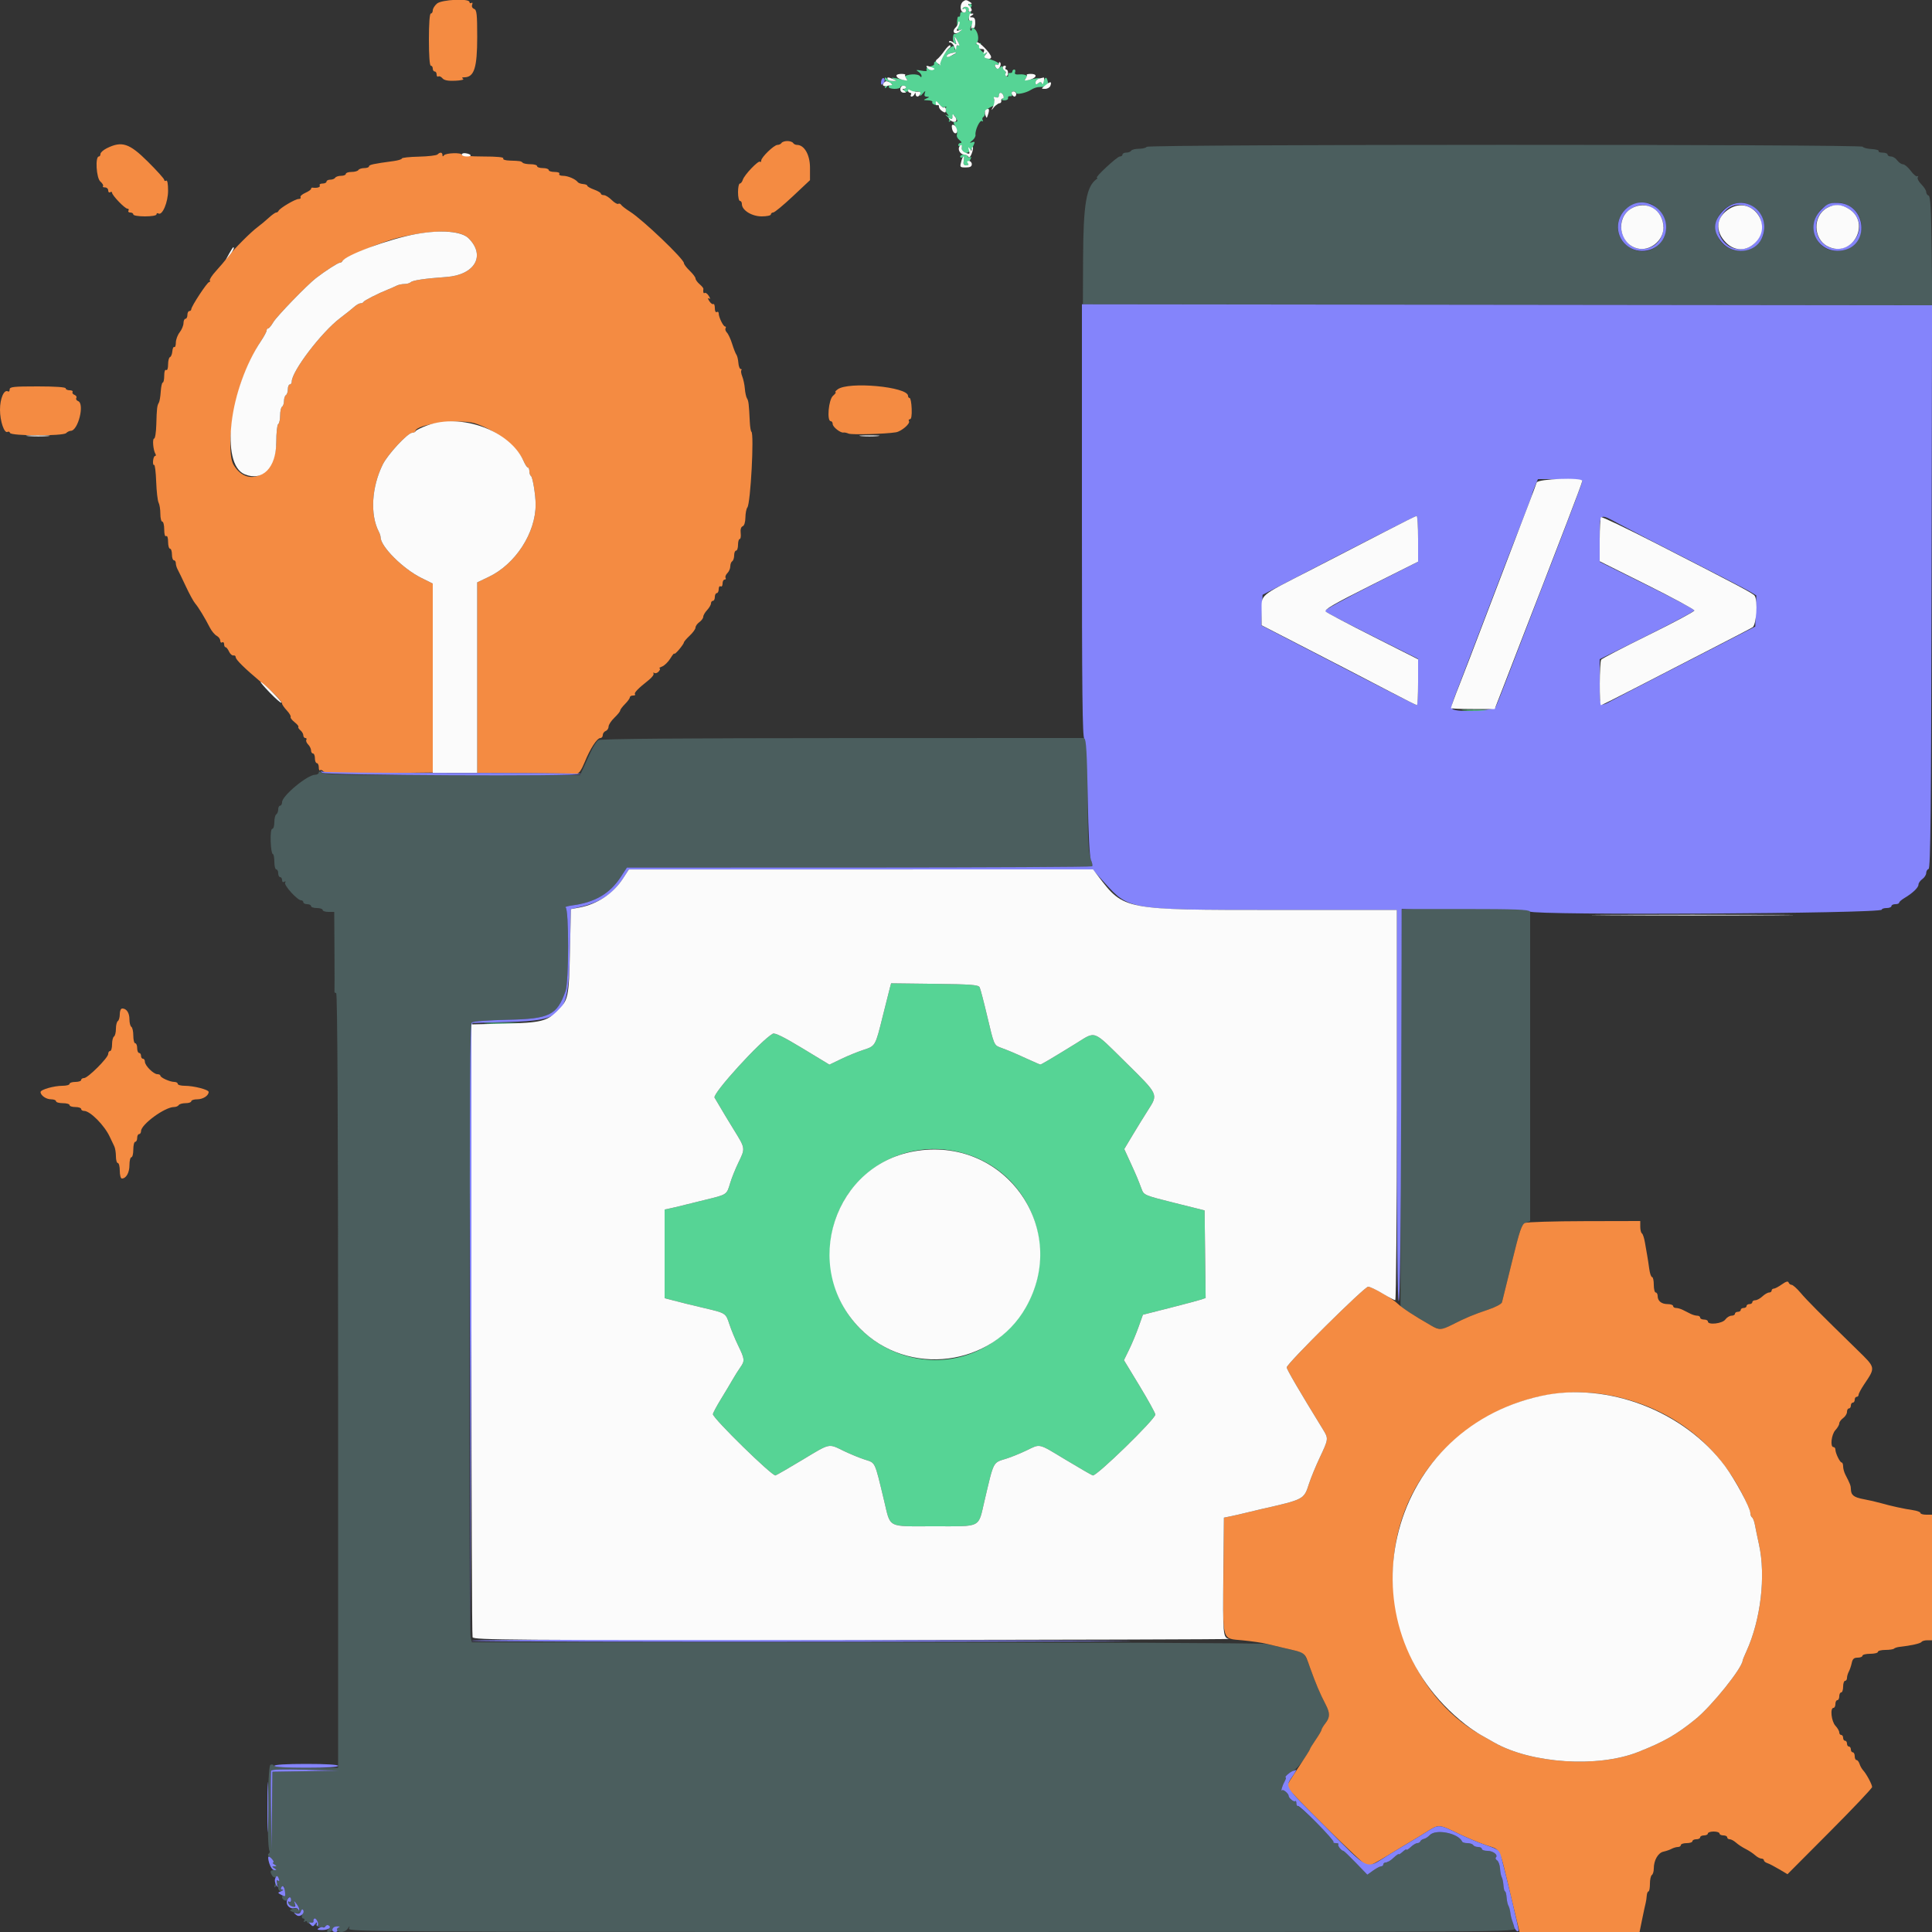
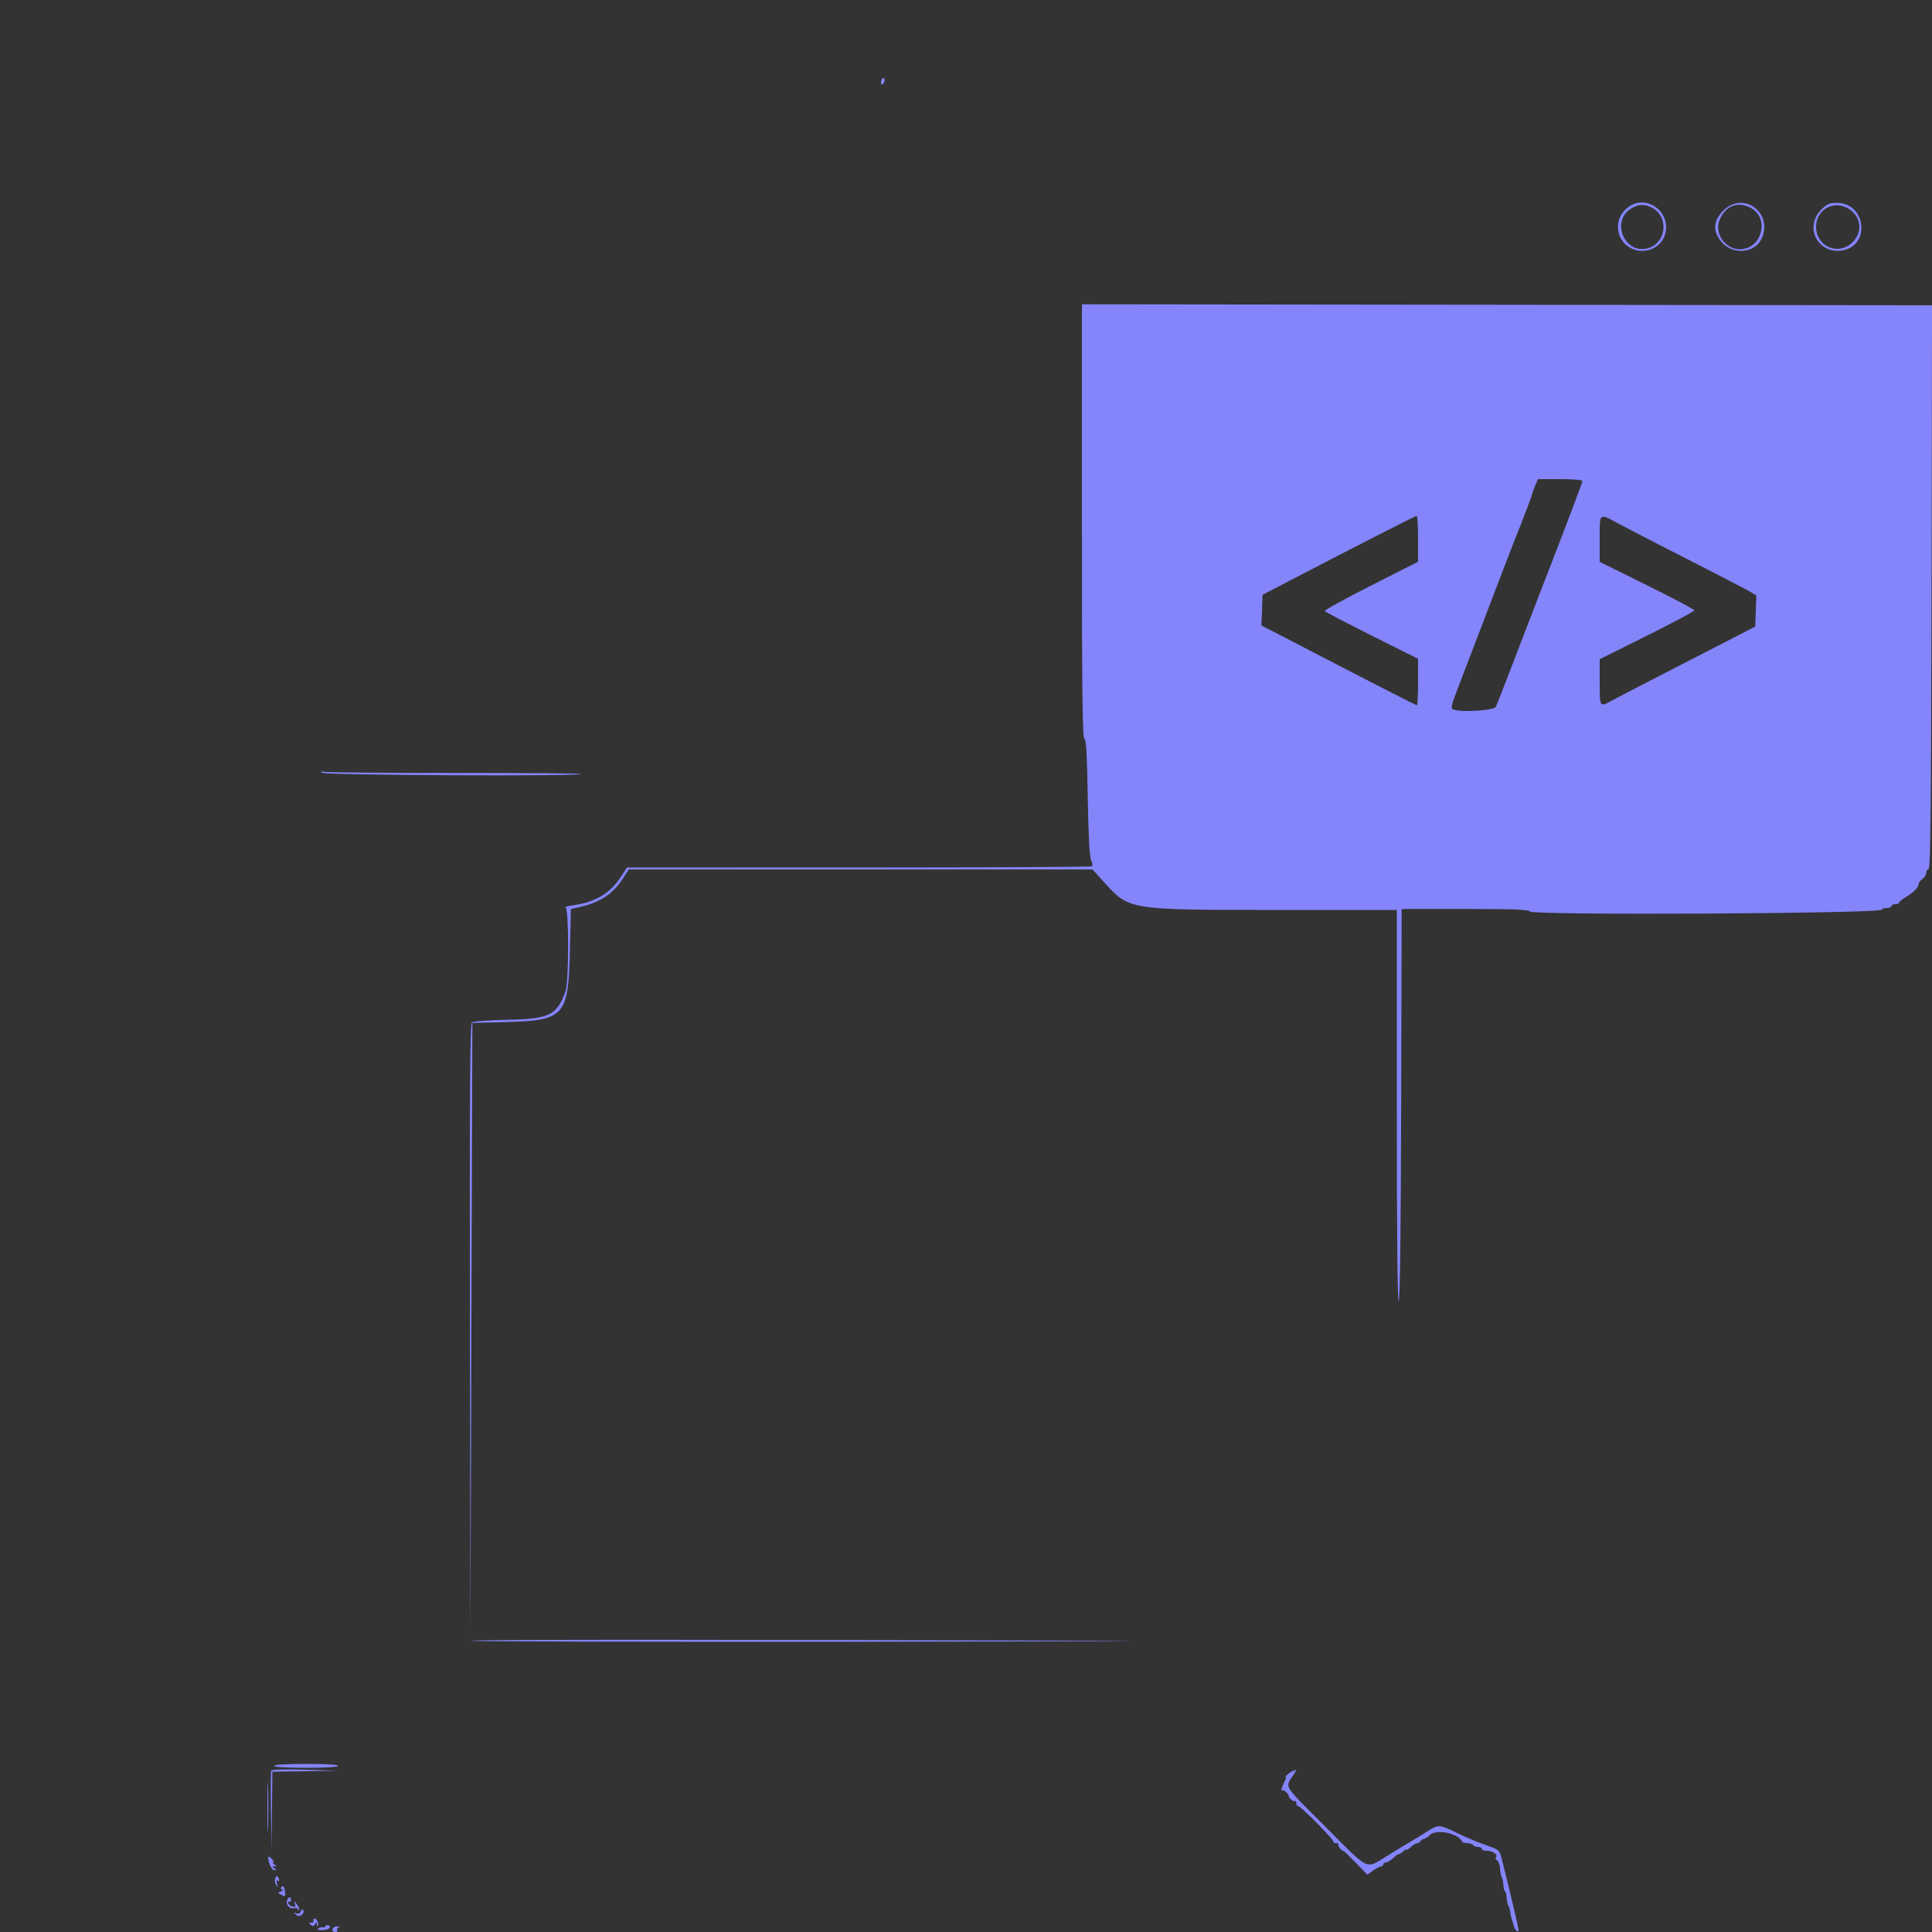
<svg xmlns="http://www.w3.org/2000/svg" id="svg" version="1.1" width="400" height="400" viewBox="0, 0, 400,400">
  <rect x="0" y="0" width="400" height="400" fill="#333333" stroke="none" />
  <g id="svgg">
-     <path id="path0" d="M237.400 30.400 C 237.264 30.620,236.544 30.800,235.800 30.800 C 235.056 30.800,234.336 30.980,234.200 31.200 C 234.064 31.420,233.603 31.600,233.176 31.600 C 232.749 31.600,232.400 31.780,232.400 32.000 C 232.400 32.220,232.150 32.400,231.844 32.400 C 231.286 32.400,226.563 36.795,227.109 36.806 C 227.269 36.809,227.220 36.944,227.000 37.106 C 224.896 38.652,224.287 42.290,224.240 53.600 L 224.200 63.000 312.128 63.101 L 400.056 63.202 399.928 51.934 C 399.831 43.368,399.680 40.626,399.300 40.500 C 399.025 40.408,398.800 40.070,398.800 39.748 C 398.800 39.427,398.347 38.710,397.792 38.156 C 397.238 37.602,396.906 36.952,397.054 36.712 C 397.202 36.473,397.161 36.377,396.962 36.499 C 396.763 36.621,396.150 36.114,395.600 35.372 C 395.050 34.629,394.325 34.017,393.988 34.011 C 393.652 34.005,393.117 33.640,392.800 33.200 C 392.483 32.760,391.903 32.400,391.512 32.400 C 391.120 32.400,390.800 32.220,390.800 32.000 C 390.800 31.780,390.339 31.600,389.776 31.600 C 389.213 31.600,388.843 31.455,388.953 31.277 C 389.062 31.099,388.398 30.910,387.476 30.857 C 386.554 30.803,385.740 30.589,385.667 30.380 C 385.479 29.844,237.731 29.864,237.400 30.400 M343.328 43.354 C 347.721 47.748,342.309 54.554,337.173 51.094 C 333.043 48.310,335.061 42.016,340.087 42.004 C 341.700 42.001,342.169 42.196,343.328 43.354 M362.490 42.500 C 367.476 45.336,365.319 52.523,359.674 51.887 C 357.102 51.597,355.200 49.492,355.200 46.933 C 355.200 43.430,359.513 40.807,362.490 42.500 M383.450 43.011 C 386.923 45.660,385.520 51.311,381.247 51.884 C 377.871 52.337,375.600 50.323,375.600 46.878 C 375.600 42.717,380.135 40.483,383.450 43.011 M123.904 153.230 C 123.520 153.453,122.747 154.663,122.184 155.918 C 121.621 157.173,120.922 158.712,120.631 159.338 L 120.101 160.476 93.653 160.489 C 73.068 160.499,67.071 160.391,66.602 160.002 C 66.187 159.657,66.000 159.642,66.000 159.951 C 66.000 160.198,65.665 160.400,65.256 160.400 C 63.656 160.400,58.400 164.756,58.400 166.081 C 58.400 166.477,58.220 166.800,58.000 166.800 C 57.780 166.800,57.600 167.149,57.600 167.576 C 57.600 168.003,57.420 168.464,57.200 168.600 C 56.980 168.736,56.800 169.467,56.800 170.224 C 56.800 170.981,56.610 171.600,56.379 171.600 C 56.119 171.600,55.990 172.593,56.042 174.200 C 56.088 175.630,56.278 176.800,56.463 176.800 C 56.648 176.800,56.800 177.520,56.800 178.400 C 56.800 179.280,56.980 180.000,57.200 180.000 C 57.420 180.000,57.600 180.360,57.600 180.800 C 57.600 181.240,57.780 181.600,58.000 181.600 C 58.220 181.600,58.400 181.881,58.400 182.224 C 58.400 182.593,58.588 182.731,58.862 182.562 C 59.150 182.384,59.215 182.452,59.035 182.743 C 58.721 183.251,61.565 186.400,62.338 186.400 C 62.592 186.400,62.800 186.580,62.800 186.800 C 62.800 187.020,63.160 187.200,63.600 187.200 C 64.040 187.200,64.400 187.380,64.400 187.600 C 64.400 187.820,64.940 188.000,65.600 188.000 C 66.260 188.000,66.800 188.180,66.800 188.400 C 66.800 188.620,67.340 188.800,68.000 188.800 L 69.200 188.800 69.247 196.900 C 69.273 201.355,69.273 205.135,69.247 205.300 C 69.221 205.465,69.380 205.600,69.600 205.600 C 69.865 205.600,70.000 232.600,70.000 285.800 L 70.000 366.000 63.433 366.000 C 59.174 366.000,56.817 365.851,56.726 365.577 C 56.648 365.345,56.318 365.256,55.992 365.382 C 55.398 365.610,55.209 382.244,55.790 383.185 C 55.913 383.383,55.826 383.660,55.598 383.801 C 55.348 383.956,55.544 384.377,56.091 384.859 C 56.591 385.300,56.730 385.544,56.400 385.401 C 56.070 385.258,56.149 385.424,56.576 385.770 C 57.141 386.228,57.196 386.402,56.776 386.406 C 56.290 386.411,56.294 386.473,56.800 386.800 C 57.313 387.131,57.298 387.189,56.700 387.194 C 55.927 387.201,55.834 387.519,56.361 388.351 C 56.553 388.654,56.892 388.790,57.113 388.654 C 57.335 388.517,57.623 388.683,57.754 389.023 C 57.884 389.363,57.832 389.543,57.637 389.423 C 57.443 389.303,57.175 389.488,57.042 389.835 C 56.679 390.781,56.762 391.078,57.200 390.400 C 57.514 389.915,57.589 389.972,57.594 390.700 C 57.598 391.291,57.841 391.598,58.300 391.594 C 58.845 391.589,58.880 391.512,58.457 391.244 C 58.079 391.004,58.049 390.817,58.357 390.626 C 58.601 390.476,58.823 390.498,58.851 390.676 C 59.074 392.092,59.037 392.747,58.745 392.566 C 58.555 392.449,58.400 392.533,58.400 392.753 C 58.400 393.368,59.332 393.803,59.510 393.271 C 59.731 392.606,60.267 392.685,60.267 393.382 C 60.267 393.703,60.136 393.884,59.975 393.785 C 59.815 393.686,59.595 393.836,59.487 394.119 C 59.362 394.442,59.659 394.664,60.287 394.715 C 61.079 394.781,61.235 394.654,61.041 394.099 C 60.839 393.518,60.899 393.531,61.399 394.176 C 61.730 394.604,61.997 395.144,61.994 395.376 C 61.990 395.655,61.887 395.648,61.694 395.355 C 61.519 395.090,61.075 395.033,60.600 395.213 C 59.842 395.500,59.853 395.537,60.800 395.921 C 61.591 396.242,61.910 396.188,62.326 395.663 C 62.785 395.085,62.818 395.142,62.583 396.100 C 62.405 396.826,62.472 397.200,62.780 397.200 C 63.037 397.200,63.119 397.408,62.962 397.662 C 62.785 397.948,62.852 398.015,63.138 397.838 C 63.392 397.681,63.600 397.727,63.600 397.941 C 63.600 398.155,63.915 398.276,64.300 398.211 C 64.685 398.147,64.955 397.893,64.900 397.647 C 64.746 396.958,65.483 397.118,65.757 397.833 C 66.128 398.799,66.036 399.068,65.563 398.400 C 65.186 397.867,65.157 397.867,65.303 398.400 C 65.481 399.054,67.086 399.309,67.437 398.739 C 67.557 398.546,67.832 398.496,68.047 398.629 C 68.294 398.781,68.265 399.080,67.970 399.436 C 67.602 399.879,67.632 400.000,68.108 400.000 C 68.442 400.000,68.818 399.730,68.945 399.400 C 69.071 399.070,69.496 398.814,69.887 398.832 C 70.311 398.850,70.396 398.945,70.098 399.066 C 69.821 399.177,69.697 399.433,69.821 399.634 C 70.200 400.246,71.533 400.043,72.010 399.300 C 72.434 398.641,72.448 398.640,72.244 399.296 C 72.039 399.957,78.232 399.993,193.029 399.998 C 314.004 400.004,314.030 400.004,313.601 399.202 C 313.365 398.761,313.290 398.400,313.435 398.400 C 313.580 398.400,313.513 398.175,313.288 397.900 C 313.062 397.625,312.822 396.860,312.754 396.200 C 312.686 395.540,312.494 394.808,312.327 394.573 C 312.160 394.339,311.980 393.574,311.927 392.873 C 311.873 392.173,311.726 391.600,311.600 391.600 C 311.474 391.600,311.327 391.035,311.275 390.345 C 311.222 389.654,311.062 388.900,310.919 388.669 C 310.776 388.437,310.617 387.628,310.567 386.871 C 310.516 386.113,310.238 385.347,309.949 385.168 C 309.660 384.990,309.551 384.715,309.708 384.559 C 310.221 384.046,309.127 383.200,307.951 383.200 C 307.318 383.200,306.800 383.020,306.800 382.800 C 306.800 382.580,306.451 382.400,306.024 382.400 C 305.597 382.400,305.136 382.220,305.000 382.000 C 304.864 381.780,304.328 381.600,303.810 381.600 C 303.291 381.600,302.807 381.465,302.733 381.300 C 301.946 379.528,297.271 378.596,296.000 379.957 C 295.670 380.311,295.130 380.659,294.800 380.730 C 294.470 380.802,294.140 381.027,294.067 381.230 C 293.993 381.434,293.712 381.600,293.442 381.600 C 293.172 381.600,292.557 381.967,292.075 382.416 C 291.594 382.864,291.200 383.106,291.200 382.954 C 291.200 382.801,290.840 383.002,290.400 383.400 C 289.960 383.798,289.600 384.006,289.600 383.862 C 289.600 383.718,289.233 383.967,288.785 384.415 C 288.337 384.863,287.770 385.105,287.524 384.953 C 287.252 384.785,287.188 384.857,287.362 385.138 C 287.531 385.412,287.393 385.600,287.024 385.600 C 286.681 385.600,286.400 385.780,286.400 386.000 C 286.400 386.220,286.203 386.400,285.962 386.400 C 285.721 386.400,284.976 386.790,284.307 387.266 L 283.090 388.133 280.707 385.666 C 279.396 384.310,278.237 383.200,278.133 383.200 C 277.720 383.200,276.853 382.080,277.086 381.848 C 277.222 381.711,277.023 381.600,276.643 381.600 C 276.263 381.600,276.022 381.465,276.106 381.300 C 276.306 380.909,268.922 373.611,268.626 373.907 C 268.502 374.032,268.400 373.803,268.400 373.400 C 268.400 372.997,268.289 372.778,268.152 372.914 C 267.899 373.168,266.800 372.263,266.800 371.800 C 266.800 371.368,265.709 370.424,265.478 370.656 C 265.106 371.027,265.413 369.847,265.933 368.900 C 266.205 368.405,266.319 368.000,266.186 368.000 C 265.775 368.000,266.958 366.971,267.684 366.696 C 268.367 366.438,270.682 363.534,271.109 362.400 C 271.233 362.070,271.844 361.048,272.467 360.128 C 273.090 359.208,273.604 358.308,273.609 358.128 C 273.614 357.948,273.970 357.350,274.400 356.800 C 275.387 355.539,275.395 354.683,274.440 352.854 C 273.298 350.670,272.435 348.632,271.225 345.262 C 270.215 342.451,270.027 342.194,268.766 341.889 C 266.667 341.383,263.968 340.758,262.200 340.370 C 261.312 340.176,224.357 340.018,179.149 340.017 L 97.697 340.015 97.454 339.107 C 96.931 337.155,97.172 212.121,97.700 211.688 C 97.981 211.458,101.177 211.216,105.000 211.136 C 113.804 210.953,115.300 210.218,117.089 205.200 C 117.794 203.222,117.803 188.140,117.100 187.886 C 116.825 187.786,117.500 187.584,118.600 187.436 C 123.188 186.819,126.280 184.997,128.499 181.604 L 129.800 179.614 177.833 179.607 C 204.252 179.603,225.973 179.494,226.103 179.364 C 226.233 179.234,226.083 178.401,225.769 177.514 C 225.332 176.274,225.199 173.429,225.195 165.250 C 225.192 159.392,225.081 154.195,224.948 153.700 L 224.707 152.800 174.653 152.812 C 141.559 152.820,124.364 152.962,123.904 153.230 M290.231 188.350 C 290.112 188.543,290.003 207.128,289.990 229.650 L 289.965 270.600 292.483 272.150 C 298.257 275.705,297.965 275.631,300.707 274.239 C 303.484 272.829,305.084 272.161,308.097 271.152 C 309.618 270.644,310.871 269.978,310.971 269.625 C 311.069 269.281,311.997 265.520,313.035 261.267 C 314.717 254.372,315.023 253.495,315.861 253.177 L 316.800 252.820 316.800 220.660 L 316.800 188.500 315.550 188.250 C 313.617 187.863,290.475 187.955,290.231 188.350 M63.300 366.709 L 56.400 366.819 56.309 374.909 L 56.218 383.000 56.100 375.011 C 56.035 370.617,56.053 366.837,56.140 366.611 C 56.243 366.341,58.675 366.268,63.248 366.399 L 70.200 366.599 63.300 366.709 " stroke="none" fill="#4b5e5e" fill-rule="evenodd" />
-     <path id="path1" d="M90.461 0.747 C 89.988 1.158,89.600 1.788,89.600 2.147 C 89.600 2.506,89.420 2.800,89.200 2.800 C 88.953 2.800,88.800 4.867,88.800 8.200 C 88.800 11.533,88.953 13.600,89.200 13.600 C 89.420 13.600,89.600 13.870,89.600 14.200 C 89.600 14.530,89.780 14.800,90.000 14.800 C 90.220 14.800,90.400 15.081,90.400 15.424 C 90.400 15.767,90.560 15.949,90.755 15.828 C 90.950 15.707,91.333 15.879,91.607 16.208 C 91.955 16.628,92.744 16.781,94.238 16.719 C 95.424 16.669,96.156 16.492,95.886 16.321 C 95.555 16.111,95.633 16.010,96.129 16.006 C 98.177 15.989,98.800 14.044,98.800 7.669 C 98.800 2.914,98.705 2.049,98.158 1.839 C 97.781 1.694,97.614 1.340,97.754 0.976 C 97.889 0.623,97.822 0.463,97.595 0.603 C 97.378 0.737,97.200 0.657,97.200 0.424 C 97.200 -0.376,91.438 -0.100,90.461 0.747 M161.800 29.600 C 161.664 29.820,161.287 30.000,160.963 30.000 C 160.257 30.000,157.600 32.571,157.600 33.253 C 157.600 33.517,157.488 33.621,157.351 33.485 C 157.022 33.155,154.119 36.195,153.798 37.207 C 153.659 37.643,153.378 38.000,153.173 38.000 C 152.968 38.000,152.800 38.810,152.800 39.800 C 152.800 40.790,152.980 41.600,153.200 41.600 C 153.420 41.600,153.600 41.894,153.600 42.253 C 153.600 43.526,155.650 44.799,157.700 44.800 C 158.745 44.800,159.600 44.620,159.600 44.400 C 159.600 44.180,159.825 43.994,160.100 43.987 C 160.375 43.980,162.197 42.473,164.150 40.638 L 167.700 37.303 167.700 34.720 C 167.700 32.053,166.528 30.000,165.005 30.000 C 164.698 30.000,164.336 29.820,164.200 29.600 C 164.064 29.380,163.524 29.200,163.000 29.200 C 162.476 29.200,161.936 29.380,161.800 29.600 M22.100 30.698 C 21.385 31.054,20.800 31.582,20.800 31.873 C 20.800 32.163,20.651 32.400,20.468 32.400 C 19.676 32.400,19.936 36.851,20.771 37.575 C 21.219 37.963,21.469 38.398,21.326 38.541 C 21.183 38.683,21.367 38.800,21.733 38.800 C 22.100 38.800,22.400 39.081,22.400 39.424 C 22.400 39.767,22.580 39.936,22.800 39.800 C 23.020 39.664,23.200 39.708,23.200 39.898 C 23.200 40.441,25.855 43.200,26.378 43.200 C 26.636 43.200,26.736 43.380,26.600 43.600 C 26.464 43.820,26.633 44.000,26.976 44.000 C 27.319 44.000,27.600 44.180,27.600 44.400 C 27.600 44.622,28.667 44.800,30.000 44.800 C 31.422 44.800,32.400 44.627,32.400 44.376 C 32.400 44.143,32.577 44.062,32.794 44.196 C 33.602 44.696,34.797 41.884,34.799 39.476 C 34.799 38.029,34.649 37.246,34.400 37.400 C 34.180 37.536,34.000 37.463,34.000 37.237 C 34.000 37.011,32.450 35.290,30.556 33.413 C 26.746 29.638,25.217 29.147,22.100 30.698 M90.580 31.978 C 90.371 32.186,88.625 32.391,86.700 32.433 C 84.775 32.474,83.200 32.646,83.200 32.814 C 83.200 32.982,82.435 33.222,81.500 33.347 C 77.349 33.903,76.400 34.106,76.400 34.442 C 76.400 34.639,75.961 34.800,75.424 34.800 C 74.887 34.800,74.336 34.980,74.200 35.200 C 74.064 35.420,73.423 35.600,72.776 35.600 C 72.129 35.600,71.600 35.780,71.600 36.000 C 71.600 36.220,71.161 36.400,70.624 36.400 C 70.087 36.400,69.536 36.580,69.400 36.800 C 69.264 37.020,68.803 37.200,68.376 37.200 C 67.949 37.200,67.600 37.380,67.600 37.600 C 67.600 37.820,67.229 38.000,66.776 38.000 C 66.323 38.000,66.064 38.180,66.200 38.400 C 66.415 38.748,65.604 38.990,64.700 38.847 C 64.535 38.821,64.400 38.936,64.400 39.102 C 64.400 39.269,63.859 39.644,63.198 39.937 C 62.536 40.230,62.097 40.634,62.221 40.835 C 62.346 41.036,62.163 41.200,61.816 41.200 C 61.118 41.200,57.878 43.121,57.667 43.660 C 57.593 43.847,57.375 44.000,57.180 44.000 C 56.986 44.000,56.290 44.495,55.632 45.100 C 54.975 45.705,53.949 46.560,53.352 47.000 C 51.914 48.061,48.451 51.536,47.200 53.174 C 46.650 53.895,45.532 55.214,44.716 56.107 C 43.900 56.999,43.326 57.880,43.440 58.065 C 43.554 58.249,43.490 58.400,43.297 58.400 C 42.908 58.400,39.600 63.433,39.600 64.025 C 39.600 64.231,39.420 64.400,39.200 64.400 C 38.980 64.400,38.800 64.760,38.800 65.200 C 38.800 65.640,38.620 66.000,38.400 66.000 C 38.180 66.000,37.996 66.405,37.991 66.900 C 37.986 67.395,37.630 68.250,37.200 68.800 C 36.770 69.350,36.414 70.306,36.409 70.924 C 36.404 71.542,36.258 71.960,36.085 71.852 C 35.912 71.745,35.730 72.140,35.681 72.729 C 35.633 73.318,35.415 73.860,35.197 73.933 C 34.978 74.007,34.800 74.692,34.800 75.457 C 34.800 76.282,34.637 76.747,34.400 76.600 C 34.162 76.453,34.000 76.929,34.000 77.776 C 34.000 78.559,33.865 79.200,33.700 79.200 C 33.535 79.200,33.346 80.043,33.279 81.072 C 33.213 82.102,33.038 83.137,32.890 83.372 C 32.521 83.962,32.451 84.563,32.361 87.900 C 32.318 89.495,32.115 90.800,31.909 90.800 C 31.511 90.800,31.714 93.213,32.174 93.958 C 32.324 94.201,32.296 94.400,32.111 94.400 C 31.926 94.400,31.736 94.860,31.690 95.422 C 31.643 95.984,31.740 96.361,31.905 96.259 C 32.070 96.157,32.265 97.718,32.337 99.728 C 32.410 101.739,32.634 103.690,32.835 104.065 C 33.036 104.441,33.200 105.479,33.200 106.374 C 33.200 107.268,33.380 108.000,33.600 108.000 C 33.820 108.000,34.000 108.731,34.000 109.624 C 34.000 110.604,34.158 111.149,34.400 111.000 C 34.638 110.853,34.800 111.329,34.800 112.176 C 34.800 112.959,34.980 113.600,35.200 113.600 C 35.420 113.600,35.600 114.140,35.600 114.800 C 35.600 115.460,35.780 116.000,36.000 116.000 C 36.220 116.000,36.400 116.272,36.400 116.605 C 36.400 116.938,36.573 117.523,36.784 117.905 C 36.995 118.287,37.755 119.860,38.474 121.400 C 39.192 122.940,40.054 124.520,40.390 124.911 C 41.073 125.707,42.428 127.931,43.436 129.914 C 43.804 130.636,44.441 131.408,44.852 131.628 C 45.263 131.848,45.600 132.302,45.600 132.638 C 45.600 132.973,45.780 133.136,46.000 133.000 C 46.220 132.864,46.400 133.033,46.400 133.376 C 46.400 133.719,46.537 134.000,46.705 134.000 C 46.873 134.000,47.195 134.405,47.420 134.900 C 47.645 135.395,48.048 135.755,48.315 135.700 C 48.582 135.645,48.800 135.808,48.800 136.062 C 48.800 136.563,50.611 138.352,54.000 141.200 C 56.657 143.433,58.400 145.206,58.400 145.677 C 58.400 145.874,58.840 146.510,59.379 147.090 C 59.917 147.671,60.275 148.278,60.175 148.441 C 60.074 148.603,60.438 149.086,60.983 149.515 C 61.527 149.943,61.885 150.382,61.777 150.490 C 61.669 150.598,61.855 150.914,62.190 151.192 C 62.526 151.470,62.800 151.946,62.800 152.249 C 62.800 152.552,62.991 152.800,63.224 152.800 C 63.457 152.800,63.545 152.965,63.420 153.168 C 63.295 153.370,63.464 153.807,63.796 154.139 C 64.128 154.471,64.400 155.026,64.400 155.371 C 64.400 155.717,64.580 156.000,64.800 156.000 C 65.020 156.000,65.200 156.450,65.200 157.000 C 65.200 157.550,65.380 158.000,65.600 158.000 C 65.820 158.000,66.000 158.390,66.000 158.867 C 66.000 159.343,66.117 159.616,66.260 159.473 C 66.404 159.330,66.719 159.435,66.960 159.707 C 67.295 160.083,70.058 160.170,78.500 160.072 L 89.600 159.943 89.600 140.383 L 89.600 120.822 87.211 119.637 C 83.417 117.754,78.800 113.140,78.800 111.231 C 78.800 110.988,78.638 110.477,78.439 110.095 C 76.600 106.556,76.929 100.868,79.246 96.168 C 80.304 94.023,84.443 89.600,85.393 89.600 C 85.727 89.600,86.000 89.454,86.000 89.276 C 86.000 87.839,95.180 86.637,98.372 87.656 C 102.586 89.002,107.122 92.542,108.424 95.500 C 108.738 96.215,109.131 96.800,109.298 96.800 C 109.464 96.800,109.600 97.149,109.600 97.576 C 109.600 98.003,109.754 98.448,109.943 98.565 C 110.282 98.775,110.888 102.474,110.898 104.400 C 110.930 110.307,106.726 116.808,101.169 119.447 L 98.800 120.573 98.800 140.286 L 98.800 160.000 108.800 160.067 C 114.300 160.103,119.086 160.148,119.437 160.167 C 119.852 160.188,120.410 159.371,121.044 157.814 C 122.199 154.974,123.608 152.807,124.300 152.803 C 124.575 152.801,124.800 152.524,124.800 152.187 C 124.800 151.851,125.070 151.471,125.400 151.345 C 125.730 151.218,126.000 150.807,126.000 150.432 C 126.000 150.057,126.540 149.232,127.200 148.600 C 127.860 147.968,128.400 147.296,128.400 147.107 C 128.400 146.918,128.850 146.314,129.400 145.764 C 129.950 145.214,130.400 144.592,130.400 144.382 C 130.400 144.172,130.700 144.000,131.067 144.000 C 131.433 144.000,131.616 143.883,131.473 143.740 C 131.206 143.472,132.099 142.544,134.291 140.813 C 134.978 140.271,135.436 139.658,135.308 139.452 C 135.181 139.245,135.264 139.192,135.493 139.334 C 135.722 139.475,136.132 139.323,136.404 138.996 C 136.676 138.668,136.741 138.389,136.549 138.375 C 136.357 138.361,136.604 138.187,137.097 137.988 C 137.591 137.790,138.355 137.036,138.796 136.314 C 139.237 135.591,139.598 135.149,139.599 135.331 C 139.599 135.513,140.050 135.127,140.600 134.473 C 141.150 133.819,141.600 133.158,141.600 133.003 C 141.600 132.848,142.140 132.217,142.800 131.600 C 143.460 130.983,144.000 130.231,144.000 129.928 C 144.000 129.625,144.360 129.117,144.800 128.800 C 145.240 128.483,145.600 127.986,145.600 127.695 C 145.600 127.404,145.960 126.780,146.400 126.308 C 146.840 125.836,147.200 125.213,147.200 124.925 C 147.200 124.636,147.380 124.400,147.600 124.400 C 147.820 124.400,148.000 124.040,148.000 123.600 C 148.000 123.160,148.180 122.800,148.400 122.800 C 148.620 122.800,148.800 122.429,148.800 121.976 C 148.800 121.523,148.980 121.264,149.200 121.400 C 149.420 121.536,149.600 121.277,149.600 120.824 C 149.600 120.371,149.791 120.000,150.024 120.000 C 150.257 120.000,150.345 119.835,150.220 119.632 C 150.095 119.430,150.264 118.993,150.596 118.661 C 150.928 118.329,151.200 117.695,151.200 117.252 C 151.200 116.809,151.380 116.336,151.600 116.200 C 151.820 116.064,152.000 115.513,152.000 114.976 C 152.000 114.439,152.180 114.000,152.400 114.000 C 152.620 114.000,152.800 113.460,152.800 112.800 C 152.800 112.140,152.956 111.600,153.148 111.600 C 153.339 111.600,153.431 111.053,153.354 110.385 C 153.264 109.619,153.414 109.093,153.759 108.960 C 154.090 108.833,154.315 108.117,154.329 107.146 C 154.341 106.263,154.522 105.330,154.731 105.071 C 155.399 104.244,156.171 89.753,155.567 89.380 C 155.436 89.298,155.286 88.370,155.236 87.316 C 155.057 83.612,154.983 82.995,154.658 82.481 C 154.478 82.196,154.279 81.296,154.216 80.481 C 154.153 79.667,153.910 78.524,153.676 77.941 C 153.442 77.359,153.360 76.774,153.492 76.641 C 153.625 76.509,153.562 76.400,153.352 76.400 C 153.142 76.400,152.927 75.827,152.873 75.127 C 152.820 74.426,152.634 73.661,152.460 73.427 C 152.286 73.192,151.892 72.190,151.584 71.200 C 151.276 70.210,150.792 69.160,150.508 68.868 C 150.225 68.575,150.095 68.170,150.220 67.968 C 150.345 67.765,150.302 67.599,150.124 67.597 C 149.740 67.593,148.800 65.675,148.800 64.897 C 148.800 64.598,148.620 64.464,148.400 64.600 C 148.172 64.741,148.000 64.396,148.000 63.800 C 148.000 63.224,147.856 62.842,147.680 62.951 C 147.504 63.059,147.131 62.781,146.851 62.332 C 146.515 61.796,146.498 61.613,146.800 61.800 C 147.102 61.987,147.085 61.804,146.749 61.268 C 146.469 60.819,146.096 60.541,145.920 60.649 C 145.639 60.823,145.540 60.527,145.626 59.770 C 145.641 59.643,145.281 59.217,144.826 58.823 C 144.372 58.429,144.000 57.904,144.000 57.657 C 144.000 57.409,143.460 56.691,142.800 56.060 C 142.140 55.429,141.600 54.717,141.600 54.477 C 141.600 53.627,133.075 45.488,130.447 43.830 C 129.578 43.281,128.750 42.642,128.606 42.410 C 128.462 42.177,128.189 42.083,127.998 42.201 C 127.808 42.319,127.198 41.962,126.644 41.408 C 126.090 40.853,125.358 40.400,125.018 40.400 C 124.678 40.400,124.400 40.256,124.400 40.080 C 124.400 39.905,123.770 39.533,123.000 39.254 C 122.230 38.976,121.600 38.618,121.600 38.459 C 121.600 38.300,121.211 38.141,120.736 38.105 C 120.261 38.069,119.766 37.896,119.636 37.720 C 119.165 37.082,117.588 36.400,116.582 36.400 C 115.998 36.400,115.660 36.227,115.800 36.000 C 115.944 35.767,115.537 35.600,114.824 35.600 C 114.151 35.600,113.600 35.420,113.600 35.200 C 113.600 34.980,113.060 34.800,112.400 34.800 C 111.740 34.800,111.200 34.620,111.200 34.400 C 111.200 34.180,110.600 34.000,109.867 34.000 C 109.133 34.000,108.398 33.865,108.233 33.700 C 107.879 33.346,107.701 33.315,105.576 33.250 C 104.606 33.220,104.052 33.039,104.200 32.800 C 104.359 32.543,102.871 32.400,100.024 32.400 C 97.591 32.400,95.600 32.241,95.600 32.046 C 95.600 31.541,92.259 31.652,91.906 32.169 C 91.708 32.460,91.610 32.438,91.606 32.100 C 91.599 31.507,91.111 31.449,90.580 31.978 M97.016 49.336 C 100.612 52.932,98.308 56.929,92.400 57.347 C 87.964 57.660,85.448 58.032,85.020 58.439 C 84.811 58.637,84.224 58.800,83.715 58.800 C 83.206 58.800,82.477 58.959,82.095 59.153 C 81.713 59.348,80.950 59.685,80.400 59.903 C 78.355 60.713,75.396 62.210,75.267 62.500 C 75.193 62.665,74.912 62.800,74.642 62.800 C 74.372 62.800,73.801 63.115,73.374 63.500 C 72.947 63.885,71.608 64.952,70.398 65.872 C 66.534 68.811,60.400 76.872,60.400 79.012 C 60.400 79.335,60.220 79.600,60.000 79.600 C 59.780 79.600,59.600 80.039,59.600 80.576 C 59.600 81.113,59.420 81.664,59.200 81.800 C 58.980 81.936,58.800 82.476,58.800 83.000 C 58.800 83.524,58.620 84.064,58.400 84.200 C 58.180 84.336,58.000 85.146,58.000 86.000 C 58.000 86.854,57.820 87.664,57.600 87.800 C 57.380 87.936,57.200 89.616,57.200 91.532 C 57.200 98.168,51.433 101.281,48.389 96.290 C 46.808 93.697,48.074 83.409,50.763 77.000 C 51.781 74.573,53.099 72.004,54.084 70.528 C 54.698 69.608,55.200 68.663,55.200 68.428 C 55.200 68.193,55.341 68.000,55.514 68.000 C 55.686 68.000,56.171 67.415,56.590 66.700 C 57.299 65.492,63.604 58.978,65.416 57.582 C 67.310 56.122,69.974 54.400,70.339 54.400 C 70.556 54.400,70.793 54.264,70.867 54.098 C 71.210 53.322,78.858 50.100,82.400 49.240 C 89.655 47.479,95.195 47.515,97.016 49.336 M2.000 80.624 C 2.000 80.967,1.852 81.156,1.671 81.044 C 0.852 80.538,-0.000 82.464,-0.000 84.824 C -0.000 87.232,0.898 89.834,1.583 89.411 C 1.775 89.292,1.998 89.394,2.079 89.638 C 2.291 90.273,13.055 90.305,13.688 89.672 C 13.948 89.412,14.376 89.200,14.640 89.200 C 16.169 89.200,17.570 83.581,16.175 83.046 C 15.831 82.914,15.662 82.623,15.800 82.400 C 15.938 82.177,15.770 81.887,15.428 81.755 C 15.085 81.624,14.904 81.355,15.026 81.158 C 15.148 80.961,14.877 80.800,14.424 80.800 C 13.971 80.800,13.600 80.620,13.600 80.400 C 13.600 80.152,11.400 80.000,7.800 80.000 C 2.814 80.000,2.000 80.087,2.000 80.624 M173.424 80.613 C 172.996 80.936,172.799 81.200,172.985 81.200 C 173.170 81.200,172.935 81.536,172.461 81.947 C 171.543 82.744,171.151 87.200,172.000 87.200 C 172.220 87.200,172.400 87.466,172.400 87.791 C 172.400 88.404,174.046 89.691,174.653 89.552 C 174.844 89.509,175.308 89.608,175.684 89.773 C 176.317 90.051,183.440 89.854,185.497 89.502 C 186.638 89.307,188.509 87.701,188.193 87.188 C 188.061 86.975,188.153 86.800,188.397 86.800 C 188.679 86.800,188.809 85.999,188.752 84.600 C 188.703 83.390,188.514 82.400,188.332 82.400 C 188.149 82.400,188.000 82.204,188.000 81.964 C 188.000 80.074,175.650 78.929,173.424 80.613 M24.800 209.976 C 24.800 210.623,24.620 211.264,24.400 211.400 C 24.180 211.536,24.000 212.256,24.000 213.000 C 24.000 213.744,23.820 214.464,23.600 214.600 C 23.380 214.736,23.200 215.467,23.200 216.224 C 23.200 216.981,23.020 217.600,22.800 217.600 C 22.580 217.600,22.400 217.874,22.400 218.209 C 22.400 219.001,18.201 223.200,17.409 223.200 C 17.074 223.200,16.800 223.380,16.800 223.600 C 16.800 223.820,16.260 224.000,15.600 224.000 C 14.940 224.000,14.400 224.180,14.400 224.400 C 14.400 224.620,13.746 224.800,12.946 224.800 C 11.179 224.800,8.400 225.590,8.400 226.092 C 8.400 226.798,9.554 227.600,10.571 227.600 C 11.137 227.600,11.600 227.780,11.600 228.000 C 11.600 228.220,12.230 228.400,13.000 228.400 C 13.770 228.400,14.400 228.580,14.400 228.800 C 14.400 229.020,14.940 229.200,15.600 229.200 C 16.260 229.200,16.800 229.380,16.800 229.600 C 16.800 229.820,17.068 230.000,17.395 230.000 C 18.671 230.000,21.649 233.008,22.747 235.406 C 23.047 236.063,23.452 236.913,23.647 237.295 C 23.841 237.677,24.000 238.622,24.000 239.395 C 24.000 240.168,24.180 240.800,24.400 240.800 C 24.620 240.800,24.800 241.520,24.800 242.400 C 24.800 243.280,24.993 244.000,25.229 244.000 C 26.119 244.000,26.800 242.800,26.800 241.229 C 26.800 240.333,26.980 239.600,27.200 239.600 C 27.420 239.600,27.600 238.880,27.600 238.000 C 27.600 237.120,27.780 236.400,28.000 236.400 C 28.220 236.400,28.400 236.040,28.400 235.600 C 28.400 235.160,28.580 234.800,28.800 234.800 C 29.020 234.800,29.200 234.524,29.200 234.187 C 29.200 232.803,34.123 229.200,36.014 229.200 C 36.420 229.200,36.864 229.020,37.000 228.800 C 37.136 228.580,37.777 228.400,38.424 228.400 C 39.071 228.400,39.600 228.220,39.600 228.000 C 39.600 227.780,40.153 227.600,40.829 227.600 C 42.025 227.600,43.200 226.845,43.200 226.076 C 43.200 225.595,40.101 224.800,38.223 224.800 C 37.440 224.800,36.800 224.620,36.800 224.400 C 36.800 224.180,36.476 224.000,36.080 224.000 C 35.186 224.000,33.207 223.106,33.203 222.700 C 33.201 222.535,32.922 222.400,32.582 222.400 C 31.782 222.400,30.000 220.618,30.000 219.818 C 30.000 219.478,29.820 219.200,29.600 219.200 C 29.380 219.200,29.200 218.930,29.200 218.600 C 29.200 218.270,29.020 218.000,28.800 218.000 C 28.580 218.000,28.400 217.550,28.400 217.000 C 28.400 216.450,28.220 216.000,28.000 216.000 C 27.780 216.000,27.600 215.291,27.600 214.424 C 27.600 213.557,27.420 212.736,27.200 212.600 C 26.980 212.464,26.800 211.769,26.800 211.056 C 26.800 209.704,26.207 208.800,25.320 208.800 C 25.011 208.800,24.800 209.278,24.800 209.976 M315.761 253.190 C 315.056 253.475,314.622 254.760,313.035 261.264 C 311.998 265.519,311.069 269.281,310.971 269.625 C 310.871 269.978,309.618 270.644,308.097 271.152 C 305.084 272.161,303.484 272.829,300.707 274.239 C 298.427 275.397,298.003 275.417,296.312 274.447 C 292.820 272.444,290.249 270.769,289.465 269.987 C 288.323 268.849,284.080 266.400,283.248 266.400 C 282.489 266.400,266.400 282.357,266.400 283.110 C 266.400 283.527,269.042 288.046,273.936 296.000 C 275.067 297.839,275.055 297.941,273.259 301.740 C 272.411 303.533,271.400 305.990,271.011 307.200 C 269.970 310.447,269.997 310.432,261.200 312.430 C 260.210 312.655,258.680 313.020,257.800 313.242 C 256.920 313.463,255.570 313.772,254.800 313.929 L 253.400 314.213 253.303 326.207 C 253.190 340.116,252.917 339.189,257.250 339.611 C 259.092 339.790,261.320 340.113,262.200 340.329 C 263.080 340.545,264.610 340.910,265.600 341.140 C 270.518 342.285,270.026 341.925,271.225 345.262 C 272.435 348.632,273.298 350.670,274.440 352.854 C 275.395 354.683,275.387 355.539,274.400 356.800 C 273.970 357.350,273.614 357.948,273.609 358.128 C 273.604 358.308,273.060 359.241,272.400 360.200 C 271.740 361.159,271.200 362.048,271.200 362.174 C 271.200 362.301,270.120 364.008,268.800 365.968 C 267.480 367.928,266.400 369.684,266.400 369.869 C 266.400 370.435,282.569 386.400,283.142 386.400 C 283.436 386.400,285.324 385.386,287.338 384.148 C 289.352 382.909,291.540 381.585,292.200 381.206 C 292.860 380.828,294.290 379.951,295.378 379.259 C 297.864 377.677,297.911 377.679,301.786 379.559 C 303.554 380.417,306.216 381.531,307.702 382.036 C 310.823 383.096,310.251 381.902,312.876 392.843 L 314.594 400.000 327.023 400.000 L 339.453 400.000 340.004 397.300 C 340.307 395.815,340.628 394.330,340.718 394.000 C 340.807 393.670,340.907 392.995,340.940 392.500 C 340.973 392.005,341.135 391.600,341.300 391.600 C 341.465 391.600,341.600 390.891,341.600 390.024 C 341.600 389.157,341.780 388.336,342.000 388.200 C 342.220 388.064,342.400 387.459,342.400 386.856 C 342.400 385.151,343.288 383.601,344.400 383.364 C 344.950 383.247,345.713 382.983,346.095 382.776 C 346.477 382.569,347.062 382.400,347.395 382.400 C 347.728 382.400,348.000 382.220,348.000 382.000 C 348.000 381.780,348.540 381.600,349.200 381.600 C 349.860 381.600,350.400 381.420,350.400 381.200 C 350.400 380.980,350.760 380.800,351.200 380.800 C 351.640 380.800,352.000 380.620,352.000 380.400 C 352.000 380.180,352.360 380.000,352.800 380.000 C 353.240 380.000,353.600 379.820,353.600 379.600 C 353.600 379.380,354.140 379.200,354.800 379.200 C 355.460 379.200,356.000 379.380,356.000 379.600 C 356.000 379.820,356.360 380.000,356.800 380.000 C 357.240 380.000,357.600 380.180,357.600 380.400 C 357.600 380.620,357.836 380.800,358.125 380.800 C 358.413 380.800,358.998 381.115,359.425 381.500 C 359.851 381.885,360.740 382.470,361.400 382.800 C 362.060 383.130,362.949 383.715,363.375 384.100 C 363.802 384.485,364.387 384.800,364.675 384.800 C 364.964 384.800,365.200 384.959,365.200 385.153 C 365.200 385.348,365.515 385.610,365.900 385.736 C 366.285 385.862,367.383 386.430,368.340 386.999 L 370.081 388.033 378.840 379.241 C 383.658 374.405,387.600 370.240,387.600 369.986 C 387.600 369.447,386.415 367.246,385.726 366.505 C 385.466 366.225,385.138 365.636,384.999 365.198 C 384.860 364.759,384.578 364.400,384.373 364.400 C 384.168 364.400,384.000 364.040,384.000 363.600 C 384.000 363.160,383.820 362.800,383.600 362.800 C 383.380 362.800,383.200 362.530,383.200 362.200 C 383.200 361.870,383.020 361.600,382.800 361.600 C 382.580 361.600,382.400 361.330,382.400 361.000 C 382.400 360.670,382.220 360.400,382.000 360.400 C 381.780 360.400,381.600 360.130,381.600 359.800 C 381.600 359.470,381.420 359.200,381.200 359.200 C 380.980 359.200,380.800 358.964,380.800 358.675 C 380.800 358.387,380.440 357.764,380.000 357.292 C 379.166 356.396,378.863 353.600,379.600 353.600 C 379.820 353.600,380.000 353.240,380.000 352.800 C 380.000 352.360,380.180 352.000,380.400 352.000 C 380.620 352.000,380.800 351.640,380.800 351.200 C 380.800 350.760,380.980 350.400,381.200 350.400 C 381.420 350.400,381.600 349.860,381.600 349.200 C 381.600 348.540,381.780 348.000,382.000 348.000 C 382.220 348.000,382.400 347.728,382.400 347.395 C 382.400 347.062,382.569 346.477,382.776 346.095 C 382.983 345.713,383.256 344.905,383.383 344.300 C 383.561 343.458,383.848 343.200,384.608 343.200 C 385.153 343.200,385.600 343.020,385.600 342.800 C 385.600 342.580,386.320 342.400,387.200 342.400 C 388.080 342.400,388.800 342.220,388.800 342.000 C 388.800 341.780,389.490 341.600,390.333 341.600 C 391.177 341.600,391.988 341.479,392.136 341.330 C 392.284 341.182,392.809 341.017,393.303 340.964 C 395.616 340.715,397.639 340.260,397.833 339.946 C 397.951 339.756,398.487 339.600,399.024 339.600 L 400.000 339.600 400.000 326.600 L 400.000 313.600 398.800 313.600 C 398.140 313.600,397.600 313.439,397.600 313.242 C 397.600 313.045,396.925 312.787,396.100 312.668 C 394.215 312.396,391.476 311.797,389.400 311.202 C 388.520 310.949,386.914 310.582,385.832 310.385 C 383.819 310.019,383.217 309.539,383.206 308.295 C 383.200 307.612,383.045 307.206,382.062 305.305 C 381.808 304.813,381.600 304.048,381.600 303.605 C 381.600 303.162,381.465 302.799,381.300 302.797 C 380.941 302.793,380.000 300.856,380.000 300.120 C 380.000 299.834,379.820 299.600,379.600 299.600 C 378.873 299.600,379.171 296.982,380.000 296.092 C 380.440 295.620,380.800 294.996,380.800 294.705 C 380.800 294.414,381.160 293.917,381.600 293.600 C 382.040 293.283,382.400 292.703,382.400 292.312 C 382.400 291.920,382.580 291.600,382.800 291.600 C 383.020 291.600,383.200 291.330,383.200 291.000 C 383.200 290.670,383.380 290.400,383.600 290.400 C 383.820 290.400,384.000 290.130,384.000 289.800 C 384.000 289.470,384.180 289.200,384.400 289.200 C 384.620 289.200,384.800 289.007,384.800 288.772 C 384.800 288.537,385.303 287.592,385.917 286.672 C 388.351 283.030,388.396 283.254,384.483 279.431 C 376.517 271.646,374.128 269.242,372.800 267.672 C 372.030 266.762,371.190 266.014,370.933 266.009 C 370.677 266.004,370.395 265.784,370.307 265.520 C 370.198 265.194,369.752 265.322,368.912 265.920 C 368.232 266.404,367.479 266.800,367.238 266.800 C 366.997 266.800,366.800 266.980,366.800 267.200 C 366.800 267.420,366.564 267.600,366.275 267.600 C 365.987 267.600,365.364 267.960,364.892 268.400 C 364.420 268.840,363.756 269.200,363.417 269.200 C 363.078 269.200,362.800 269.380,362.800 269.600 C 362.800 269.820,362.530 270.000,362.200 270.000 C 361.870 270.000,361.600 270.180,361.600 270.400 C 361.600 270.620,361.330 270.800,361.000 270.800 C 360.670 270.800,360.400 270.980,360.400 271.200 C 360.400 271.420,360.130 271.600,359.800 271.600 C 359.470 271.600,359.200 271.780,359.200 272.000 C 359.200 272.220,358.880 272.400,358.488 272.400 C 358.097 272.400,357.517 272.760,357.200 273.200 C 356.589 274.047,353.600 274.379,353.600 273.600 C 353.600 273.380,353.240 273.200,352.800 273.200 C 352.360 273.200,352.000 273.020,352.000 272.800 C 352.000 272.580,351.728 272.400,351.395 272.400 C 351.062 272.400,350.432 272.220,349.995 272.000 C 349.558 271.780,348.842 271.420,348.405 271.200 C 347.968 270.980,347.338 270.800,347.005 270.800 C 346.672 270.800,346.400 270.620,346.400 270.400 C 346.400 270.180,345.896 270.000,345.280 270.000 C 343.994 270.000,343.200 269.359,343.200 268.320 C 343.200 267.924,343.020 267.600,342.800 267.600 C 342.580 267.600,342.400 266.880,342.400 266.000 C 342.400 265.120,342.239 264.400,342.042 264.400 C 341.845 264.400,341.583 263.635,341.458 262.700 C 341.334 261.765,341.149 260.550,341.046 260.000 C 340.944 259.450,340.732 258.231,340.576 257.290 C 340.420 256.350,340.136 255.484,339.946 255.367 C 339.756 255.249,339.600 254.623,339.600 253.976 L 339.600 252.800 328.100 252.825 C 321.775 252.839,316.223 253.003,315.761 253.190 M333.905 289.007 C 345.902 291.509,355.253 298.611,360.757 309.400 C 361.655 311.160,362.392 312.904,362.395 313.276 C 362.398 313.648,362.556 314.049,362.746 314.167 C 362.936 314.284,363.200 314.970,363.332 315.690 C 363.464 316.411,363.849 318.260,364.186 319.800 C 365.616 326.322,364.546 335.369,361.573 341.896 C 361.148 342.828,360.800 343.661,360.800 343.747 C 360.800 345.243,354.435 353.183,351.004 355.966 C 347.075 359.154,344.470 360.640,339.100 362.754 C 330.778 366.031,317.038 365.121,309.386 360.786 C 308.624 360.354,307.348 359.631,306.550 359.179 C 291.952 350.911,284.767 331.239,290.231 314.495 C 296.086 296.552,315.569 285.181,333.905 289.007 " stroke="none" fill="#f48b42" fill-rule="evenodd" />
    <path id="path2" d="M182.692 16.242 C 182.531 16.402,182.400 16.809,182.400 17.147 C 182.400 17.597,182.518 17.642,182.845 17.315 C 183.090 17.070,183.221 16.663,183.137 16.410 C 183.052 16.157,182.852 16.081,182.692 16.242 M336.973 42.976 C 334.234 45.136,334.334 49.180,337.173 51.094 C 339.891 52.925,343.694 51.706,344.690 48.685 C 346.248 43.957,340.821 39.942,336.973 42.976 M356.800 43.600 C 354.647 45.753,354.548 47.913,356.501 50.171 C 358.820 52.854,363.349 52.425,364.731 49.391 C 367.172 44.034,360.926 39.474,356.800 43.600 M377.040 43.440 C 373.525 46.955,376.311 52.546,381.247 51.884 C 387.322 51.070,386.455 42.000,380.302 42.000 C 378.743 42.000,378.272 42.208,377.040 43.440 M341.996 42.998 C 345.644 44.884,345.022 50.426,341.051 51.423 C 336.294 52.617,333.491 45.762,337.690 43.202 C 339.255 42.248,340.437 42.192,341.996 42.998 M362.413 43.007 C 366.490 45.115,364.815 51.600,360.194 51.600 C 357.167 51.600,354.890 48.297,356.018 45.541 C 357.211 42.623,359.737 41.623,362.413 43.007 M382.724 43.210 C 385.567 44.944,385.716 48.555,383.030 50.604 C 380.097 52.841,376.000 50.741,376.000 47.000 C 376.000 43.398,379.654 41.339,382.724 43.210 M224.000 107.867 C 224.000 143.405,224.104 152.768,224.500 152.900 C 224.879 153.025,225.050 155.964,225.207 165.033 C 225.342 172.857,225.576 177.367,225.881 178.059 C 226.139 178.641,226.240 179.226,226.108 179.359 C 225.975 179.491,204.252 179.603,177.833 179.607 L 129.800 179.614 128.499 181.604 C 126.280 184.997,123.188 186.819,118.600 187.436 C 117.500 187.584,116.825 187.786,117.100 187.886 C 117.803 188.140,117.794 203.222,117.089 205.200 C 115.300 210.218,113.804 210.953,105.000 211.136 C 101.177 211.216,97.981 211.458,97.700 211.688 C 97.303 212.013,97.220 225.178,97.298 275.549 L 97.396 339.000 97.598 275.400 L 97.800 211.800 105.000 211.600 C 116.881 211.270,117.684 210.357,118.000 196.809 L 118.200 188.218 120.200 187.756 C 124.236 186.825,126.896 185.067,128.897 182.007 L 130.200 180.014 178.200 180.011 L 226.200 180.008 228.637 182.704 C 233.803 188.417,233.630 188.389,264.100 188.395 L 289.200 188.400 289.200 229.080 C 289.200 256.069,289.334 269.626,289.598 269.362 C 289.856 269.104,290.032 254.701,290.098 228.582 L 290.200 188.200 303.315 188.200 C 313.621 188.200,316.498 188.311,316.750 188.718 C 317.258 189.542,389.600 189.160,389.600 188.333 C 389.600 188.150,390.050 188.000,390.600 188.000 C 391.150 188.000,391.600 187.820,391.600 187.600 C 391.600 187.380,391.960 187.200,392.400 187.200 C 392.840 187.200,393.200 187.059,393.200 186.886 C 393.200 186.714,393.695 186.280,394.300 185.921 C 395.997 184.917,397.200 183.764,397.200 183.141 C 397.200 182.831,397.560 182.317,398.000 182.000 C 398.440 181.683,398.800 181.118,398.800 180.745 C 398.800 180.372,399.025 179.992,399.300 179.900 C 399.696 179.768,399.822 167.650,399.905 121.468 L 400.011 63.204 312.005 63.102 L 224.000 63.000 224.000 107.867 M327.600 99.581 C 327.600 99.924,326.077 103.985,321.142 116.800 C 320.253 119.110,319.379 121.360,319.200 121.800 C 319.021 122.240,318.121 124.580,317.200 127.000 C 316.279 129.420,315.375 131.760,315.191 132.200 C 315.008 132.640,313.761 135.880,312.422 139.400 C 311.082 142.920,309.835 146.070,309.650 146.400 C 309.296 147.035,303.167 147.477,301.277 147.004 C 300.187 146.731,300.188 146.725,302.407 141.000 C 303.259 138.800,305.325 133.400,306.997 129.000 C 310.136 120.742,313.032 113.200,313.600 111.800 C 314.897 108.606,317.203 102.555,317.202 102.349 C 317.201 102.211,317.472 101.446,317.805 100.649 L 318.411 99.200 323.005 99.200 C 325.651 99.200,327.600 99.362,327.600 99.581 M293.600 111.552 L 293.600 116.303 283.835 121.247 C 278.465 123.966,274.160 126.335,274.268 126.510 C 274.377 126.686,278.771 128.984,284.033 131.616 L 293.600 136.403 293.600 141.202 C 293.600 143.841,293.486 146.000,293.347 146.000 C 293.123 146.000,286.802 142.773,272.200 135.204 C 269.780 133.949,266.308 132.152,264.485 131.209 L 261.169 129.495 261.285 126.324 L 261.400 123.152 267.400 120.027 C 280.300 113.307,293.014 106.819,293.300 106.810 C 293.465 106.804,293.600 108.938,293.600 111.552 M335.359 108.552 C 337.142 109.516,343.640 112.869,349.800 116.002 C 355.960 119.136,361.592 122.056,362.315 122.492 L 363.631 123.284 363.515 126.505 L 363.400 129.725 359.000 131.993 C 356.580 133.241,350.280 136.480,345.000 139.192 C 339.720 141.903,334.629 144.544,333.686 145.060 C 331.177 146.436,331.200 146.471,331.200 141.241 L 331.200 136.483 341.000 131.600 C 346.390 128.915,350.800 126.562,350.800 126.372 C 350.800 126.182,346.390 123.844,341.000 121.176 L 331.200 116.325 331.200 111.563 C 331.200 106.012,330.969 106.178,335.359 108.552 M66.671 159.992 C 67.158 160.519,119.766 160.767,120.289 160.245 C 120.416 160.117,108.522 160.020,93.858 160.029 C 79.194 160.038,66.972 159.918,66.698 159.764 C 66.314 159.547,66.307 159.599,66.671 159.992 M97.600 339.700 C 97.600 339.865,133.645 339.956,177.700 339.903 C 221.755 339.849,244.840 339.759,229.000 339.703 C 152.326 339.430,97.600 339.429,97.600 339.700 M56.800 365.600 C 56.800 365.851,59.267 366.000,63.400 366.000 C 67.533 366.000,70.000 365.851,70.000 365.600 C 70.000 365.349,67.533 365.200,63.400 365.200 C 59.267 365.200,56.800 365.349,56.800 365.600 M55.369 374.200 C 55.370 378.820,55.428 380.655,55.499 378.278 C 55.570 375.901,55.569 372.121,55.498 369.878 C 55.427 367.635,55.369 369.580,55.369 374.200 M56.140 366.611 C 56.053 366.837,56.035 370.617,56.100 375.011 L 56.218 383.000 56.309 374.909 L 56.400 366.819 63.300 366.709 L 70.200 366.599 63.248 366.399 C 58.675 366.268,56.243 366.341,56.140 366.611 M267.607 366.696 C 266.945 366.956,265.807 368.000,266.186 368.000 C 266.319 368.000,266.205 368.405,265.933 368.900 C 265.413 369.847,265.106 371.027,265.478 370.656 C 265.709 370.424,266.800 371.368,266.800 371.800 C 266.800 372.263,267.899 373.168,268.152 372.914 C 268.289 372.778,268.400 372.977,268.400 373.357 C 268.400 373.737,268.535 373.978,268.700 373.894 C 269.091 373.694,276.389 381.078,276.093 381.374 C 275.968 381.498,276.197 381.600,276.600 381.600 C 277.003 381.600,277.222 381.711,277.086 381.848 C 276.853 382.080,277.720 383.200,278.133 383.200 C 278.237 383.200,279.396 384.310,280.707 385.666 L 283.090 388.133 284.307 387.266 C 284.976 386.790,285.721 386.400,285.962 386.400 C 286.203 386.400,286.400 386.220,286.400 386.000 C 286.400 385.780,286.644 385.600,286.942 385.600 C 287.239 385.600,287.959 385.159,288.542 384.619 C 289.124 384.080,289.600 383.748,289.600 383.881 C 289.600 384.015,289.960 383.798,290.400 383.400 C 290.840 383.002,291.200 382.801,291.200 382.954 C 291.200 383.106,291.594 382.864,292.075 382.416 C 292.557 381.967,293.172 381.600,293.442 381.600 C 293.712 381.600,293.993 381.434,294.067 381.230 C 294.140 381.027,294.470 380.802,294.800 380.730 C 295.130 380.659,295.670 380.311,296.000 379.957 C 297.271 378.596,301.946 379.528,302.733 381.300 C 302.807 381.465,303.291 381.600,303.810 381.600 C 304.328 381.600,304.864 381.780,305.000 382.000 C 305.136 382.220,305.597 382.400,306.024 382.400 C 306.451 382.400,306.800 382.580,306.800 382.800 C 306.800 383.020,307.318 383.200,307.951 383.200 C 309.127 383.200,310.221 384.046,309.708 384.559 C 309.551 384.715,309.660 384.990,309.949 385.168 C 310.238 385.347,310.516 386.113,310.567 386.871 C 310.617 387.628,310.776 388.437,310.919 388.669 C 311.062 388.900,311.222 389.654,311.275 390.345 C 311.327 391.035,311.474 391.600,311.600 391.600 C 311.726 391.600,311.873 392.165,311.925 392.855 C 311.978 393.546,312.147 394.311,312.300 394.555 C 312.454 394.800,312.635 395.450,312.702 396.000 C 312.769 396.550,312.936 397.270,313.073 397.600 C 313.209 397.930,313.371 398.449,313.433 398.752 C 313.605 399.604,314.401 400.287,314.397 399.580 C 314.395 399.074,311.849 388.344,310.791 384.378 C 310.442 383.070,310.194 382.882,307.706 382.037 C 306.218 381.532,303.554 380.417,301.786 379.559 C 297.911 377.679,297.864 377.677,295.378 379.259 C 294.290 379.951,292.860 380.828,292.200 381.206 C 291.540 381.585,289.352 382.909,287.338 384.148 C 282.611 387.055,283.788 387.596,274.400 378.200 C 265.368 369.160,266.004 370.228,267.907 367.300 C 268.229 366.805,268.426 366.414,268.346 366.432 C 268.266 366.449,267.933 366.568,267.607 366.696 M55.758 385.800 C 56.005 386.592,56.457 387.197,56.798 387.194 C 57.333 387.188,57.333 387.144,56.800 386.800 C 56.267 386.455,56.267 386.411,56.800 386.400 C 57.333 386.389,57.333 386.345,56.800 386.000 C 56.470 385.787,56.357 385.609,56.549 385.606 C 56.965 385.599,56.032 384.400,55.611 384.400 C 55.450 384.400,55.517 385.030,55.758 385.800 M56.954 388.976 C 56.832 389.292,56.937 389.877,57.186 390.276 C 57.580 390.907,57.604 390.878,57.376 390.050 C 57.200 389.411,57.258 389.188,57.553 389.371 C 57.827 389.540,57.902 389.410,57.753 389.021 C 57.456 388.248,57.238 388.236,56.954 388.976 M58.216 390.773 C 58.071 391.008,58.188 391.213,58.476 391.228 C 58.764 391.244,58.644 391.395,58.209 391.565 C 57.434 391.868,57.435 391.884,58.273 392.332 C 59.050 392.748,59.118 392.697,59.018 391.782 C 58.886 390.577,58.577 390.189,58.216 390.773 M59.436 393.451 C 59.104 394.317,59.966 395.302,60.853 395.070 C 61.243 394.968,61.646 395.091,61.749 395.342 C 61.865 395.624,61.949 395.637,61.968 395.376 C 61.986 395.144,61.730 394.604,61.399 394.176 C 60.846 393.462,60.819 393.459,61.057 394.141 C 61.256 394.708,61.147 394.848,60.592 394.741 C 60.193 394.663,59.783 394.350,59.681 394.044 C 59.579 393.739,59.670 393.596,59.881 393.727 C 60.093 393.858,60.267 393.703,60.267 393.382 C 60.267 392.600,59.746 392.642,59.436 393.451 M62.265 395.776 C 62.118 396.158,61.762 396.294,61.315 396.139 C 60.716 395.933,60.730 395.994,61.400 396.515 C 62.140 397.091,63.313 395.980,62.658 395.325 C 62.570 395.237,62.393 395.440,62.265 395.776 M64.900 397.700 C 64.955 397.975,64.730 398.142,64.400 398.071 C 63.909 397.966,63.894 398.038,64.317 398.468 C 64.743 398.901,64.899 398.889,65.211 398.397 C 65.522 397.904,65.589 397.898,65.594 398.367 C 65.597 398.678,65.694 398.839,65.809 398.724 C 66.108 398.425,65.584 397.200,65.157 397.200 C 64.961 397.200,64.845 397.425,64.900 397.700 M67.400 398.800 C 67.260 399.027,67.014 399.132,66.853 399.033 C 66.693 398.934,66.300 399.018,65.981 399.220 C 65.557 399.489,65.744 399.589,66.676 399.594 C 67.967 399.600,68.731 399.052,68.034 398.621 C 67.826 398.492,67.540 398.573,67.400 398.800 M69.067 399.067 C 68.600 399.533,68.779 400.000,69.424 400.000 C 69.767 400.000,69.945 399.835,69.821 399.634 C 69.697 399.433,69.821 399.177,70.098 399.066 C 70.428 398.932,70.384 398.852,69.967 398.832 C 69.618 398.814,69.213 398.920,69.067 399.067 " stroke="none" fill="#8484fb" fill-rule="evenodd" />
-     <path id="path3" d="M200.642 1.268 C 200.835 1.581,200.715 1.653,200.278 1.485 C 199.919 1.348,199.502 1.435,199.351 1.679 C 199.185 1.948,199.259 2.011,199.538 1.838 C 199.810 1.670,200.000 1.804,200.000 2.164 C 200.000 2.543,199.772 2.687,199.400 2.545 C 199.015 2.397,198.800 2.553,198.800 2.981 C 198.800 3.347,198.649 3.554,198.464 3.439 C 198.279 3.325,198.140 3.948,198.155 4.823 C 198.176 6.067,198.316 6.370,198.791 6.207 C 199.172 6.076,199.116 6.218,198.641 6.586 C 198.224 6.910,197.767 7.103,197.626 7.016 C 197.485 6.929,197.334 7.286,197.291 7.809 C 197.248 8.332,197.409 8.882,197.649 9.030 C 197.946 9.214,197.992 8.995,197.793 8.350 C 197.453 7.246,197.684 7.401,198.386 8.748 C 198.657 9.270,198.695 9.583,198.470 9.443 C 198.245 9.304,197.978 9.507,197.877 9.895 C 197.703 10.561,197.690 10.561,197.646 9.900 C 197.557 8.544,194.667 11.588,194.667 13.039 C 194.667 13.328,194.514 13.470,194.327 13.355 C 194.140 13.239,194.089 12.979,194.214 12.777 C 194.339 12.575,194.163 12.516,193.823 12.646 C 193.483 12.777,193.292 13.026,193.400 13.199 C 193.507 13.373,193.138 13.629,192.581 13.769 C 191.997 13.916,191.680 14.206,191.834 14.454 C 192.015 14.748,191.669 14.802,190.750 14.625 C 189.679 14.419,189.545 14.456,190.100 14.802 C 190.485 15.043,190.797 15.456,190.794 15.720 C 190.790 16.033,190.686 16.056,190.494 15.787 C 190.067 15.186,187.728 15.305,187.120 15.959 C 186.802 16.300,186.784 16.414,187.072 16.252 C 187.332 16.106,187.652 16.160,187.783 16.373 C 187.922 16.598,187.642 16.669,187.111 16.544 C 184.927 16.029,184.146 15.964,185.000 16.366 C 185.793 16.741,185.793 16.744,184.980 16.772 C 184.529 16.787,183.944 16.584,183.680 16.320 C 183.307 15.947,183.200 15.947,183.200 16.320 C 183.200 16.584,183.416 16.800,183.680 16.800 C 184.053 16.800,184.053 16.907,183.680 17.280 C 183.416 17.544,183.200 17.938,183.200 18.156 C 183.200 18.375,183.455 18.204,183.767 17.777 C 184.079 17.350,184.469 17.136,184.634 17.301 C 184.799 17.465,184.723 17.600,184.467 17.600 C 184.210 17.600,184.000 17.780,184.000 18.000 C 184.000 18.220,184.540 18.400,185.200 18.400 C 185.860 18.400,186.400 18.250,186.400 18.067 C 186.400 17.883,186.670 17.733,187.000 17.733 C 187.716 17.733,187.800 18.267,187.120 18.493 C 186.820 18.593,186.895 18.751,187.320 18.914 C 187.694 19.058,188.000 18.990,188.000 18.764 C 188.000 18.538,188.183 18.466,188.407 18.604 C 188.630 18.742,188.728 18.993,188.624 19.161 C 188.520 19.329,188.689 19.467,189.000 19.467 C 189.311 19.467,189.479 19.328,189.374 19.158 C 189.269 18.988,189.527 18.874,189.947 18.906 C 190.439 18.943,190.645 19.184,190.523 19.582 C 190.397 19.996,190.561 19.936,191.021 19.400 C 191.589 18.738,191.666 18.721,191.466 19.300 C 191.300 19.784,191.437 20.009,191.913 20.028 C 192.486 20.052,192.467 20.113,191.800 20.400 C 191.096 20.702,191.135 20.747,192.124 20.772 C 192.742 20.787,193.149 20.960,193.028 21.155 C 192.908 21.350,193.177 21.605,193.627 21.723 C 194.210 21.875,194.353 21.796,194.123 21.450 C 193.945 21.182,194.110 21.300,194.489 21.712 C 194.872 22.129,195.387 22.331,195.651 22.169 C 195.954 21.981,196.017 22.048,195.827 22.356 C 195.664 22.619,195.772 23.132,196.066 23.494 C 196.521 24.056,196.511 24.108,196.000 23.847 C 195.643 23.665,195.680 23.771,196.094 24.110 C 196.475 24.423,196.670 24.796,196.527 24.940 C 196.384 25.083,196.392 25.200,196.546 25.200 C 196.700 25.200,196.958 24.842,197.120 24.405 C 197.413 23.612,197.415 23.612,197.910 24.405 C 198.320 25.061,198.305 25.200,197.827 25.200 C 197.330 25.200,197.325 25.349,197.792 26.250 C 198.092 26.827,198.238 27.556,198.118 27.869 C 197.998 28.182,198.237 28.694,198.650 29.006 C 199.084 29.335,199.189 29.580,198.900 29.587 C 198.625 29.594,198.400 29.791,198.400 30.024 C 198.400 30.257,198.592 30.329,198.827 30.183 C 199.079 30.028,199.202 30.201,199.127 30.606 C 198.857 32.068,200.628 32.050,201.327 30.584 C 201.927 29.326,201.924 29.251,201.285 29.451 C 200.678 29.641,200.682 29.598,201.326 29.070 C 201.725 28.742,202.015 28.232,201.969 27.937 C 201.825 27.008,202.855 24.787,203.301 25.062 C 203.539 25.210,203.607 25.134,203.455 24.889 C 203.308 24.651,203.382 24.335,203.621 24.187 C 203.859 24.040,203.967 23.690,203.859 23.409 C 203.695 22.981,205.170 21.924,206.067 21.829 C 206.213 21.813,206.483 21.636,206.667 21.436 C 206.857 21.228,206.805 21.183,206.545 21.331 C 206.287 21.479,205.998 21.235,205.875 20.764 C 205.717 20.161,205.813 19.996,206.229 20.156 C 206.564 20.284,206.800 20.132,206.800 19.787 C 206.800 19.034,207.447 19.024,207.735 19.774 C 207.856 20.090,207.740 20.436,207.478 20.543 C 207.215 20.649,207.405 20.751,207.900 20.768 C 208.419 20.787,208.758 20.588,208.700 20.300 C 208.645 20.025,208.847 19.852,209.149 19.916 C 209.474 19.985,209.612 19.808,209.487 19.483 C 209.370 19.178,209.526 18.933,209.838 18.933 C 210.147 18.933,210.400 19.071,210.400 19.240 C 210.400 19.682,212.450 19.251,213.453 18.598 C 213.923 18.293,214.643 18.035,215.053 18.027 C 216.858 17.988,217.126 17.856,216.977 17.079 C 216.743 15.866,216.453 15.793,216.034 16.842 C 215.823 17.369,215.639 17.553,215.625 17.251 C 215.605 16.809,215.484 16.799,215.000 17.200 C 214.511 17.606,214.400 17.584,214.400 17.078 C 214.400 16.738,214.715 16.362,215.100 16.244 C 215.899 15.998,214.261 16.221,212.889 16.544 C 212.358 16.669,212.078 16.598,212.217 16.373 C 212.348 16.160,212.668 16.114,212.928 16.270 C 213.244 16.460,213.232 16.346,212.892 15.926 C 212.588 15.551,211.896 15.341,211.167 15.403 C 210.269 15.479,210.006 15.361,210.163 14.953 C 210.279 14.649,210.201 14.400,209.987 14.400 C 209.774 14.400,209.600 14.580,209.600 14.800 C 209.600 15.020,209.375 15.155,209.100 15.100 C 208.825 15.045,208.649 15.238,208.710 15.530 C 208.770 15.821,208.646 15.952,208.434 15.821 C 208.223 15.690,208.119 15.222,208.204 14.781 C 208.289 14.340,208.188 14.084,207.979 14.213 C 207.771 14.342,207.600 14.235,207.600 13.975 C 207.600 13.625,207.461 13.618,207.063 13.948 C 206.525 14.394,206.000 14.178,206.000 13.510 C 206.000 13.313,206.180 13.264,206.400 13.400 C 206.620 13.536,206.800 13.464,206.800 13.240 C 206.800 13.016,206.081 12.617,205.203 12.354 C 203.833 11.943,203.675 11.784,204.090 11.238 C 204.356 10.887,204.429 10.720,204.253 10.867 C 203.664 11.358,202.376 9.911,202.871 9.314 C 203.221 8.893,203.155 8.838,202.557 9.050 C 201.983 9.253,201.906 9.202,202.241 8.838 C 202.785 8.246,202.504 6.585,201.756 5.963 C 201.330 5.610,201.200 5.623,201.200 6.018 C 201.200 6.301,201.106 6.439,200.991 6.324 C 200.599 5.933,201.281 4.803,201.742 5.079 C 201.994 5.230,201.955 5.051,201.655 4.681 C 201.355 4.311,200.966 4.098,200.790 4.206 C 200.405 4.444,200.499 3.598,200.935 2.900 C 201.123 2.599,201.046 2.400,200.744 2.400 C 200.352 2.400,200.347 2.293,200.720 1.920 C 201.313 1.327,201.340 0.800,200.776 0.800 C 200.543 0.800,200.483 1.011,200.642 1.268 M197.967 10.946 C 197.349 11.486,196.000 11.965,196.000 11.643 C 196.000 11.432,196.315 11.176,196.700 11.076 C 197.665 10.824,198.165 10.772,197.967 10.946 M198.800 32.424 C 198.800 32.657,199.006 32.720,199.258 32.564 C 199.570 32.371,199.657 32.592,199.530 33.255 C 199.389 33.990,199.517 34.229,200.053 34.229 C 200.443 34.229,200.687 34.153,200.595 34.062 C 200.503 33.970,200.620 33.537,200.854 33.099 C 201.161 32.525,201.157 32.379,200.840 32.575 C 200.598 32.725,200.400 32.657,200.400 32.424 C 200.400 32.191,200.040 32.000,199.600 32.000 C 199.160 32.000,198.800 32.191,198.800 32.424 M303.100 147.095 C 304.255 147.176,306.145 147.176,307.300 147.095 C 308.455 147.014,307.510 146.948,305.200 146.948 C 302.890 146.948,301.945 147.014,303.100 147.095 M184.249 204.493 C 184.113 204.992,183.443 207.650,182.761 210.400 C 181.213 216.642,181.262 216.557,178.713 217.388 C 177.551 217.767,175.503 218.605,174.163 219.250 L 171.725 220.423 166.163 217.053 C 162.272 214.696,160.420 213.783,160.000 214.016 C 157.516 215.392,147.441 226.454,147.942 227.256 C 148.235 227.725,148.794 228.670,149.184 229.355 C 149.574 230.040,150.817 232.098,151.947 233.929 C 154.349 237.825,154.333 237.701,152.859 240.742 C 152.232 242.037,151.469 243.944,151.163 244.979 C 150.462 247.352,150.510 247.319,146.200 248.365 C 144.220 248.845,141.970 249.401,141.200 249.599 C 140.430 249.798,139.305 250.063,138.700 250.188 L 137.600 250.415 137.600 259.592 L 137.600 268.768 139.300 269.216 C 141.329 269.750,143.101 270.186,145.800 270.816 C 150.239 271.852,150.265 271.869,150.996 274.118 C 151.369 275.263,152.197 277.277,152.837 278.594 C 154.208 281.415,154.237 281.742,153.247 283.138 C 152.833 283.722,152.135 284.830,151.697 285.600 C 151.258 286.370,150.157 288.212,149.250 289.693 C 148.342 291.174,147.600 292.568,147.600 292.791 C 147.600 293.652,159.929 305.713,160.561 305.470 C 160.902 305.339,163.433 303.875,166.186 302.216 C 171.945 298.746,171.485 298.847,174.606 300.363 C 175.923 301.003,177.908 301.822,179.018 302.183 C 181.298 302.923,181.033 302.367,183.021 310.600 C 184.446 316.505,183.476 316.000,193.400 316.000 C 203.366 316.000,202.484 316.446,203.832 310.722 C 205.812 302.315,205.515 302.883,208.400 301.982 C 209.390 301.672,211.238 300.920,212.506 300.310 C 215.470 298.884,214.837 298.735,220.614 302.216 C 223.367 303.875,225.902 305.341,226.247 305.473 C 226.951 305.744,239.200 293.823,239.200 292.867 C 239.200 292.569,237.738 289.914,235.951 286.967 L 232.702 281.609 233.764 279.437 C 234.349 278.242,235.232 276.125,235.727 274.732 L 236.627 272.200 242.213 270.782 C 245.286 270.002,248.208 269.224,248.707 269.052 L 249.615 268.741 249.507 259.671 L 249.400 250.600 243.120 249.031 C 237.026 247.509,236.826 247.426,236.380 246.231 C 235.573 244.075,235.314 243.459,234.028 240.650 L 232.769 237.899 234.475 235.050 C 235.413 233.482,236.860 231.137,237.690 229.838 C 239.819 226.508,239.898 226.679,233.116 219.996 C 226.099 213.080,226.997 213.421,222.729 216.056 C 218.129 218.898,215.595 220.400,215.400 220.400 C 215.310 220.400,214.013 219.840,212.518 219.157 C 209.751 217.891,209.123 217.626,207.000 216.832 C 205.846 216.400,205.749 216.166,204.464 210.691 C 203.729 207.561,202.989 204.730,202.821 204.400 C 202.564 203.899,201.034 203.782,193.505 203.693 L 184.497 203.585 184.249 204.493 M100.918 211.898 C 102.633 211.973,105.333 211.972,106.918 211.897 C 108.503 211.821,107.100 211.759,103.800 211.760 C 100.500 211.761,99.203 211.822,100.918 211.898 M201.000 239.245 C 215.965 244.639,220.167 263.833,208.859 275.141 C 195.093 288.907,171.851 279.146,171.854 259.600 C 171.856 244.366,186.614 234.060,201.000 239.245 " stroke="none" fill="#56d495" fill-rule="evenodd" />
-     <path id="path4" d="M199.400 0.306 C 198.732 0.797,198.721 2.284,199.383 2.538 C 199.773 2.688,200.000 2.550,200.000 2.164 C 200.000 1.804,199.810 1.670,199.538 1.838 C 199.259 2.011,199.185 1.948,199.351 1.679 C 199.502 1.435,199.889 1.336,200.211 1.459 C 200.532 1.583,200.696 1.845,200.574 2.042 C 200.452 2.239,200.543 2.400,200.776 2.400 C 201.340 2.400,201.313 1.873,200.720 1.280 C 200.347 0.907,200.369 0.799,200.820 0.794 C 201.313 0.789,201.310 0.730,200.800 0.400 C 200.080 -0.065,199.920 -0.076,199.400 0.306 M200.769 2.900 C 200.498 3.785,200.568 4.358,200.937 4.288 C 201.393 4.201,201.419 4.416,201.095 5.600 C 201.005 5.930,201.007 6.064,201.100 5.898 C 201.192 5.731,201.406 5.680,201.574 5.784 C 201.742 5.888,201.894 5.439,201.913 4.786 C 201.937 3.930,201.759 3.598,201.273 3.594 C 200.692 3.589,200.682 3.535,201.200 3.200 C 201.600 2.942,201.633 2.810,201.300 2.806 C 201.025 2.803,200.786 2.845,200.769 2.900 M198.400 4.705 C 198.400 4.946,198.146 5.397,197.836 5.707 C 196.974 6.569,197.659 7.345,198.624 6.599 C 199.347 6.039,199.349 6.016,198.653 6.260 C 197.989 6.493,197.959 6.424,198.386 5.626 C 198.649 5.134,198.760 4.627,198.632 4.499 C 198.505 4.371,198.400 4.464,198.400 4.705 M197.808 8.397 C 198.085 9.295,198.049 9.339,197.448 8.840 C 197.081 8.535,196.665 8.402,196.524 8.543 C 196.382 8.684,196.482 8.800,196.746 8.800 C 197.010 8.800,197.389 9.205,197.588 9.700 C 197.879 10.425,197.954 10.459,197.975 9.876 C 197.989 9.456,198.184 9.267,198.440 9.425 C 198.723 9.600,198.704 9.359,198.386 8.748 C 197.675 7.384,197.454 7.250,197.808 8.397 M202.201 8.798 C 202.065 9.019,202.143 9.200,202.376 9.200 C 202.609 9.200,202.755 9.425,202.700 9.700 C 202.645 9.975,202.901 10.177,203.268 10.150 C 203.715 10.116,203.858 10.304,203.700 10.715 C 203.527 11.167,203.616 11.240,204.032 10.989 C 204.503 10.705,204.513 10.754,204.092 11.274 C 203.665 11.801,203.713 11.936,204.392 12.114 C 204.889 12.244,205.200 12.130,205.200 11.819 C 205.200 11.062,202.490 8.332,202.201 8.798 M195.558 10.477 C 195.047 11.205,194.382 11.989,194.079 12.221 C 193.621 12.571,193.653 12.738,194.264 13.208 C 194.669 13.519,194.867 13.617,194.705 13.425 C 194.408 13.074,195.809 10.437,196.567 9.922 C 196.793 9.769,196.867 9.533,196.732 9.399 C 196.597 9.264,196.069 9.749,195.558 10.477 M196.700 11.076 C 196.315 11.176,196.000 11.432,196.000 11.643 C 196.000 11.865,196.382 11.830,196.900 11.560 C 198.400 10.779,198.345 10.646,196.700 11.076 M206.800 13.157 C 206.800 13.427,206.620 13.536,206.400 13.400 C 206.180 13.264,206.000 13.333,206.000 13.553 C 206.000 13.773,206.181 14.065,206.403 14.202 C 206.852 14.480,207.442 13.308,207.049 12.916 C 206.912 12.779,206.800 12.887,206.800 13.157 M192.082 14.150 C 192.365 14.452,192.854 14.601,193.169 14.480 C 193.611 14.310,193.566 14.192,192.971 13.958 C 191.782 13.492,191.521 13.549,192.082 14.150 M207.600 13.976 C 207.600 14.183,207.783 14.466,208.007 14.604 C 208.230 14.742,208.317 15.010,208.200 15.200 C 208.083 15.390,208.133 15.635,208.310 15.745 C 208.488 15.855,208.660 15.597,208.692 15.172 C 208.724 14.748,208.571 14.400,208.352 14.400 C 208.132 14.400,208.064 14.220,208.200 14.000 C 208.336 13.780,208.257 13.600,208.024 13.600 C 207.791 13.600,207.600 13.769,207.600 13.976 M185.600 15.626 C 185.600 16.051,186.191 16.406,187.234 16.607 C 187.884 16.732,187.975 16.651,187.639 16.247 C 187.401 15.961,187.303 15.630,187.420 15.513 C 187.537 15.396,187.176 15.300,186.617 15.300 C 186.058 15.300,185.600 15.447,185.600 15.626 M212.580 15.513 C 212.697 15.630,212.599 15.961,212.361 16.247 C 212.025 16.651,212.116 16.732,212.766 16.607 C 214.585 16.256,215.037 15.300,213.383 15.300 C 212.824 15.300,212.463 15.396,212.580 15.513 M183.800 16.400 C 183.936 16.620,184.442 16.787,184.924 16.772 C 185.769 16.745,185.771 16.731,185.000 16.400 C 183.899 15.927,183.508 15.927,183.800 16.400 M215.100 16.276 C 214.715 16.376,214.400 16.738,214.400 17.078 C 214.400 17.565,214.521 17.598,214.961 17.232 C 215.391 16.875,215.562 16.885,215.691 17.273 C 215.784 17.553,215.964 17.381,216.092 16.890 C 216.220 16.400,216.207 16.021,216.063 16.046 C 215.918 16.072,215.485 16.175,215.100 16.276 M183.067 17.067 C 182.574 17.560,182.794 17.930,183.500 17.795 C 183.885 17.722,184.380 17.645,184.600 17.624 C 184.820 17.604,184.730 17.413,184.400 17.200 C 183.684 16.738,183.422 16.711,183.067 17.067 M216.456 17.634 C 215.524 18.390,215.523 18.400,216.368 18.400 C 216.840 18.400,217.332 18.122,217.462 17.783 C 217.824 16.839,217.496 16.791,216.456 17.634 M186.400 18.467 C 186.400 18.901,186.686 19.198,187.100 19.194 C 187.698 19.189,187.713 19.131,187.200 18.800 C 186.800 18.542,186.767 18.410,187.100 18.406 C 187.375 18.403,187.600 18.250,187.600 18.067 C 187.600 17.883,187.330 17.733,187.000 17.733 C 186.670 17.733,186.400 18.063,186.400 18.467 M188.000 18.751 C 188.000 18.998,188.191 19.200,188.424 19.200 C 188.657 19.200,188.736 19.380,188.600 19.600 C 188.464 19.820,188.528 20.000,188.743 20.000 C 188.958 20.000,189.224 19.775,189.335 19.500 C 189.496 19.100,189.543 19.100,189.568 19.500 C 189.611 20.168,190.261 20.138,190.523 19.456 C 190.663 19.091,190.447 18.934,189.866 18.979 C 189.390 19.016,188.775 18.879,188.500 18.674 C 188.176 18.433,188.000 18.460,188.000 18.751 M209.481 19.467 C 209.593 19.760,209.846 20.000,210.043 20.000 C 210.239 20.000,210.400 19.760,210.400 19.467 C 210.400 19.173,210.147 18.933,209.838 18.933 C 209.529 18.933,209.368 19.173,209.481 19.467 M206.800 19.787 C 206.800 20.147,206.566 20.285,206.195 20.143 C 205.772 19.980,205.661 20.095,205.826 20.524 C 205.956 20.862,205.858 21.557,205.609 22.069 C 205.170 22.972,205.175 22.976,205.795 22.200 C 206.147 21.760,206.652 21.392,206.917 21.382 C 207.183 21.372,207.355 21.147,207.300 20.882 C 207.245 20.617,207.374 20.400,207.587 20.400 C 207.801 20.400,207.871 20.130,207.745 19.800 C 207.449 19.030,206.800 19.021,206.800 19.787 M193.733 21.321 C 193.733 21.675,193.883 21.872,194.067 21.759 C 194.250 21.645,194.400 21.790,194.400 22.080 C 194.400 22.370,194.721 22.808,195.114 23.054 C 195.701 23.420,195.829 23.371,195.829 22.779 C 195.829 22.383,195.682 22.149,195.503 22.260 C 195.324 22.371,194.853 22.060,194.455 21.569 C 193.895 20.876,193.733 20.821,193.733 21.321 M204.143 22.722 C 203.897 22.880,203.833 23.346,203.995 23.800 C 204.269 24.565,204.295 24.559,204.577 23.670 C 204.913 22.616,204.775 22.316,204.143 22.722 M197.200 24.147 C 197.200 24.591,197.017 24.744,196.700 24.565 C 196.321 24.351,196.310 24.402,196.658 24.779 C 197.464 25.653,198.462 25.156,197.773 24.224 C 197.256 23.523,197.200 23.516,197.200 24.147 M197.109 26.637 C 197.210 27.166,197.525 27.600,197.809 27.600 C 198.452 27.600,198.125 26.134,197.423 25.864 C 197.083 25.734,196.983 25.979,197.109 26.637 M198.622 30.364 C 198.238 30.986,198.850 32.000,199.609 32.000 C 200.008 32.000,200.417 32.225,200.519 32.500 C 200.622 32.776,200.910 32.483,201.164 31.845 C 201.416 31.209,201.527 30.594,201.411 30.478 C 201.295 30.362,201.197 30.522,201.194 30.833 C 201.189 31.302,201.115 31.296,200.768 30.800 C 200.438 30.330,200.402 30.394,200.600 31.097 C 200.825 31.899,200.754 31.957,199.926 31.643 C 199.388 31.440,199.049 31.022,199.118 30.647 C 199.246 29.940,198.979 29.787,198.622 30.364 M95.600 32.003 C 95.600 32.221,96.080 32.400,96.667 32.400 C 97.841 32.400,97.642 31.917,96.390 31.726 C 95.955 31.659,95.600 31.784,95.600 32.003 M199.052 33.300 C 198.691 34.646,198.706 34.667,200.000 34.667 C 200.853 34.667,201.200 34.474,201.200 34.000 C 201.200 33.633,200.933 33.333,200.606 33.333 C 200.214 33.333,200.139 33.485,200.384 33.781 C 200.634 34.082,200.525 34.229,200.050 34.229 C 199.530 34.229,199.390 33.987,199.518 33.314 C 199.744 32.134,199.368 32.122,199.052 33.300 M337.690 43.202 C 334.399 45.208,335.251 50.495,339.019 51.441 C 341.578 52.083,344.400 49.830,344.400 47.144 C 344.400 43.417,340.803 41.304,337.690 43.202 M358.095 43.199 C 355.266 44.923,354.971 47.851,357.384 50.264 C 359.175 52.055,361.616 52.041,363.429 50.229 C 367.178 46.480,362.603 40.450,358.095 43.199 M378.305 43.026 C 375.291 44.661,375.340 49.418,378.387 50.993 C 383.426 53.599,387.569 46.164,382.724 43.210 C 381.167 42.261,379.819 42.205,378.305 43.026 M86.200 48.446 C 80.665 49.434,71.422 52.841,70.867 54.098 C 70.793 54.264,70.556 54.400,70.339 54.400 C 69.974 54.400,67.310 56.122,65.416 57.582 C 63.604 58.978,57.299 65.492,56.590 66.700 C 56.171 67.415,55.686 68.000,55.514 68.000 C 55.341 68.000,55.200 68.193,55.200 68.428 C 55.200 68.663,54.698 69.608,54.084 70.528 C 47.481 80.426,45.544 96.062,50.657 98.198 C 54.338 99.736,57.200 96.821,57.200 91.532 C 57.200 89.616,57.380 87.936,57.600 87.800 C 57.820 87.664,58.000 86.854,58.000 86.000 C 58.000 85.146,58.180 84.336,58.400 84.200 C 58.620 84.064,58.800 83.524,58.800 83.000 C 58.800 82.476,58.980 81.936,59.200 81.800 C 59.420 81.664,59.600 81.113,59.600 80.576 C 59.600 80.039,59.780 79.600,60.000 79.600 C 60.220 79.600,60.400 79.335,60.400 79.012 C 60.400 76.872,66.534 68.811,70.398 65.872 C 71.608 64.952,72.947 63.885,73.374 63.500 C 73.801 63.115,74.372 62.800,74.642 62.800 C 74.912 62.800,75.193 62.665,75.267 62.500 C 75.396 62.210,78.355 60.713,80.400 59.903 C 80.950 59.685,81.713 59.348,82.095 59.153 C 82.477 58.959,83.206 58.800,83.715 58.800 C 84.224 58.800,84.811 58.637,85.020 58.439 C 85.448 58.032,87.964 57.660,92.400 57.347 C 98.308 56.929,100.612 52.932,97.016 49.336 C 95.560 47.880,91.325 47.532,86.200 48.446 M47.453 52.500 L 46.733 53.800 47.558 52.800 C 48.289 51.913,48.614 51.200,48.286 51.200 C 48.224 51.200,47.849 51.785,47.453 52.500 M88.400 88.093 C 87.190 88.541,86.140 89.063,86.067 89.253 C 85.993 89.444,85.675 89.600,85.359 89.600 C 84.436 89.600,80.286 94.060,79.246 96.168 C 76.929 100.868,76.600 106.556,78.439 110.095 C 78.638 110.477,78.800 110.988,78.800 111.231 C 78.800 113.140,83.417 117.754,87.211 119.637 L 89.600 120.822 89.600 140.411 L 89.600 160.000 94.200 160.000 L 98.800 160.000 98.800 140.286 L 98.800 120.573 101.169 119.447 C 106.726 116.808,110.930 110.307,110.898 104.400 C 110.888 102.474,110.282 98.775,109.943 98.565 C 109.754 98.448,109.600 98.003,109.600 97.576 C 109.600 97.149,109.464 96.800,109.298 96.800 C 109.131 96.800,108.738 96.215,108.424 95.500 C 105.640 89.171,95.564 85.444,88.400 88.093 M5.913 90.295 C 7.076 90.376,8.876 90.376,9.913 90.293 C 10.951 90.211,10.000 90.145,7.800 90.146 C 5.600 90.147,4.751 90.214,5.913 90.295 M178.300 90.293 C 179.235 90.377,180.765 90.377,181.700 90.293 C 182.635 90.209,181.870 90.140,180.000 90.140 C 178.130 90.140,177.365 90.209,178.300 90.293 M318.149 99.900 C 317.910 100.638,315.865 106.035,313.222 112.900 C 312.354 115.155,310.275 120.600,308.603 125.000 C 305.450 133.294,302.563 140.813,302.000 142.200 C 301.362 143.769,300.400 146.419,300.400 146.608 C 300.400 146.714,302.438 146.800,304.930 146.800 L 309.460 146.800 311.367 141.900 C 312.416 139.205,314.174 134.660,315.274 131.800 C 316.374 128.940,317.421 126.240,317.600 125.800 C 317.779 125.360,318.651 123.110,319.539 120.800 C 320.426 118.490,322.603 112.846,324.376 108.257 C 326.149 103.669,327.600 99.754,327.600 99.557 C 327.600 98.799,318.397 99.133,318.149 99.900 M286.800 110.050 C 283.390 111.822,276.370 115.443,271.200 118.096 C 260.433 123.622,261.214 122.955,261.206 126.628 L 261.200 129.456 265.700 131.772 C 276.024 137.086,283.688 141.052,288.265 143.451 C 290.940 144.853,293.235 146.000,293.365 146.000 C 293.494 146.000,293.600 143.862,293.600 141.249 L 293.600 136.497 284.300 131.803 C 279.185 129.222,274.769 126.892,274.486 126.626 C 274.078 126.243,275.993 125.128,283.786 121.215 L 293.600 116.287 293.600 111.544 C 293.600 108.935,293.465 106.806,293.300 106.814 C 293.135 106.821,290.210 108.277,286.800 110.050 M331.463 107.070 C 331.319 107.215,331.200 109.330,331.200 111.770 L 331.200 116.208 341.000 121.103 C 346.390 123.795,350.800 126.179,350.800 126.400 C 350.800 126.622,346.525 128.908,341.300 131.481 C 336.075 134.055,331.668 136.349,331.506 136.580 C 331.142 137.100,331.100 146.000,331.462 146.000 C 331.606 146.000,334.981 144.310,338.962 142.245 C 342.943 140.180,349.783 136.655,354.161 134.410 C 358.540 132.166,362.455 130.123,362.861 129.869 C 363.633 129.387,363.965 124.379,363.294 123.349 C 362.973 122.858,359.947 121.251,342.963 112.558 C 336.783 109.395,331.608 106.925,331.463 107.070 M55.889 143.438 C 57.081 144.670,58.143 145.590,58.249 145.484 C 58.457 145.276,54.385 141.200,53.970 141.200 C 53.833 141.200,54.696 142.207,55.889 143.438 M128.897 182.007 C 126.920 185.030,123.621 187.211,120.000 187.888 L 118.200 188.224 118.000 197.012 C 117.785 206.474,117.670 207.021,115.420 209.271 C 113.253 211.438,111.967 211.751,104.500 211.927 L 97.600 212.091 97.600 275.213 C 97.600 309.930,97.709 338.619,97.843 338.967 C 98.063 339.542,105.355 339.595,176.743 339.546 C 220.004 339.516,254.995 339.413,254.501 339.318 C 253.206 339.068,253.164 338.606,253.288 325.807 L 253.400 314.213 254.800 313.929 C 255.570 313.772,256.920 313.463,257.800 313.242 C 258.680 313.020,260.210 312.655,261.200 312.430 C 269.997 310.432,269.970 310.447,271.011 307.200 C 271.400 305.990,272.411 303.533,273.259 301.740 C 275.055 297.941,275.067 297.839,273.936 296.000 C 269.026 288.020,266.400 283.526,266.400 283.103 C 266.400 282.350,282.496 266.400,283.255 266.400 C 283.611 266.400,284.949 267.030,286.228 267.800 C 287.507 268.570,288.699 269.200,288.876 269.200 C 289.054 269.200,289.200 251.020,289.200 228.800 L 289.200 188.400 263.900 188.395 C 232.658 188.389,232.712 188.400,227.427 181.472 L 226.305 180.000 178.253 180.007 L 130.200 180.014 128.897 182.007 M333.500 189.500 C 342.795 189.560,358.005 189.560,367.300 189.500 C 376.595 189.440,368.990 189.391,350.400 189.391 C 331.810 189.391,324.205 189.440,333.500 189.500 M202.821 204.400 C 202.989 204.730,203.729 207.561,204.464 210.691 C 205.749 216.166,205.846 216.400,207.000 216.832 C 209.123 217.626,209.751 217.891,212.518 219.157 C 214.013 219.840,215.310 220.400,215.400 220.400 C 215.595 220.400,218.129 218.898,222.729 216.056 C 226.997 213.421,226.099 213.080,233.116 219.996 C 239.898 226.679,239.819 226.508,237.690 229.838 C 236.860 231.137,235.413 233.482,234.475 235.050 L 232.769 237.899 234.028 240.650 C 235.314 243.459,235.573 244.075,236.380 246.231 C 236.826 247.426,237.026 247.509,243.120 249.031 L 249.400 250.600 249.507 259.671 L 249.615 268.741 248.707 269.052 C 248.208 269.224,245.286 270.002,242.213 270.782 L 236.627 272.200 235.727 274.732 C 235.232 276.125,234.349 278.242,233.764 279.437 L 232.702 281.609 235.951 286.967 C 237.738 289.914,239.200 292.569,239.200 292.867 C 239.200 293.823,226.951 305.744,226.247 305.473 C 225.902 305.341,223.367 303.875,220.614 302.216 C 214.837 298.735,215.470 298.884,212.506 300.310 C 211.238 300.920,209.390 301.672,208.400 301.982 C 205.515 302.883,205.812 302.315,203.832 310.722 C 202.484 316.446,203.366 316.000,193.400 316.000 C 183.476 316.000,184.446 316.505,183.021 310.600 C 181.033 302.367,181.298 302.923,179.018 302.183 C 177.908 301.822,175.923 301.003,174.606 300.363 C 171.485 298.847,171.945 298.746,166.186 302.216 C 163.433 303.875,160.902 305.339,160.561 305.470 C 159.929 305.713,147.600 293.652,147.600 292.791 C 147.600 292.568,148.342 291.174,149.250 289.693 C 150.157 288.212,151.258 286.370,151.697 285.600 C 152.135 284.830,152.833 283.722,153.247 283.138 C 154.237 281.742,154.208 281.415,152.837 278.594 C 152.197 277.277,151.369 275.263,150.996 274.118 C 150.265 271.869,150.239 271.852,145.800 270.816 C 143.101 270.186,141.329 269.750,139.300 269.216 L 137.600 268.768 137.600 259.592 L 137.600 250.415 138.700 250.188 C 139.305 250.063,140.430 249.798,141.200 249.599 C 141.970 249.401,144.220 248.845,146.200 248.365 C 150.510 247.319,150.462 247.352,151.163 244.979 C 151.469 243.944,152.232 242.037,152.859 240.742 C 154.333 237.701,154.349 237.825,151.947 233.929 C 150.817 232.098,149.574 230.040,149.184 229.355 C 148.794 228.670,148.235 227.725,147.942 227.256 C 147.441 226.454,157.516 215.392,160.000 214.016 C 160.420 213.783,162.272 214.696,166.163 217.053 L 171.725 220.423 174.163 219.250 C 175.503 218.605,177.551 217.767,178.713 217.388 C 181.262 216.557,181.213 216.642,182.761 210.400 C 183.443 207.650,184.113 204.992,184.249 204.493 L 184.497 203.585 193.505 203.693 C 201.034 203.782,202.564 203.899,202.821 204.400 M190.051 238.238 C 172.648 240.725,165.582 262.345,178.031 275.020 C 187.983 285.154,205.364 282.977,212.374 270.719 C 221.545 254.683,208.438 235.611,190.051 238.238 M319.099 289.006 C 286.654 296.089,277.326 336.696,303.461 357.079 C 304.363 357.782,305.753 358.727,306.550 359.179 C 307.348 359.631,308.624 360.354,309.386 360.786 C 317.038 365.121,330.778 366.031,339.100 362.754 C 344.470 360.640,347.075 359.154,351.004 355.966 C 354.435 353.183,360.800 345.243,360.800 343.747 C 360.800 343.661,361.148 342.828,361.573 341.896 C 364.546 335.369,365.616 326.322,364.186 319.800 C 363.849 318.260,363.464 316.411,363.332 315.690 C 363.200 314.970,362.936 314.284,362.746 314.167 C 362.556 314.049,362.398 313.648,362.395 313.276 C 362.387 312.185,359.288 306.420,357.180 303.574 C 348.687 292.111,332.771 286.022,319.099 289.006 " stroke="none" fill="#fbfbfb" fill-rule="evenodd" />
  </g>
</svg>